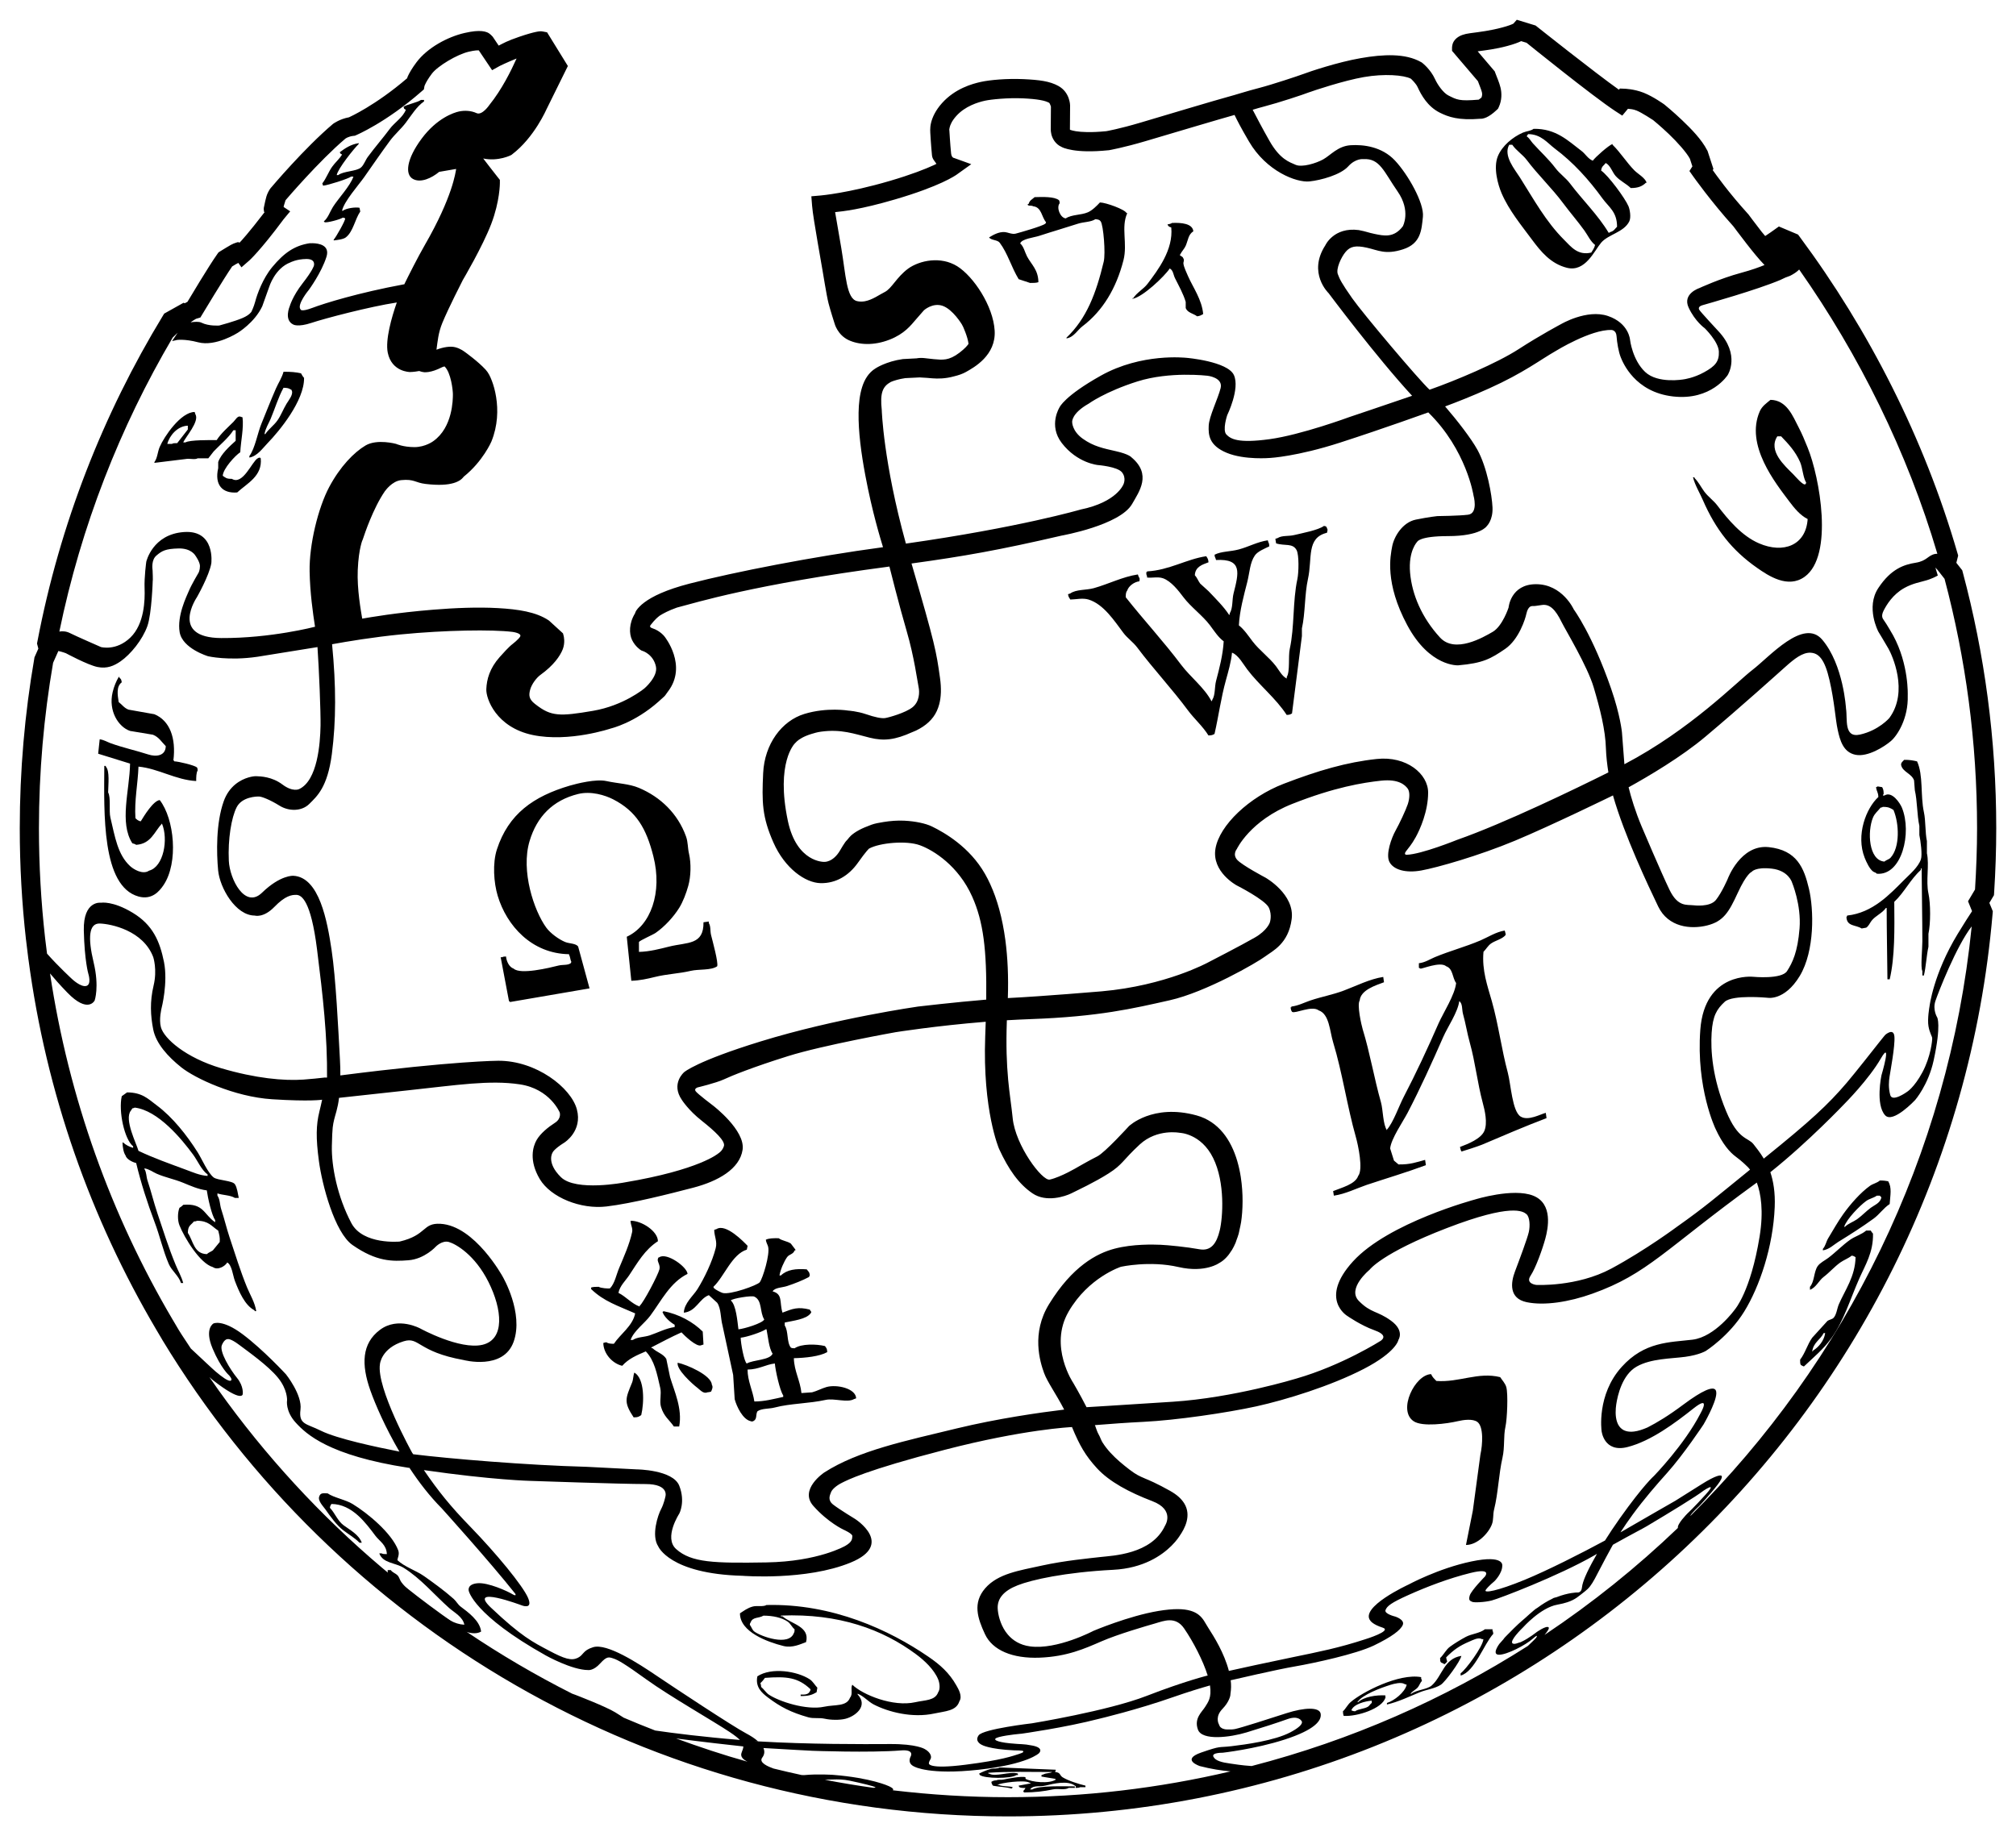
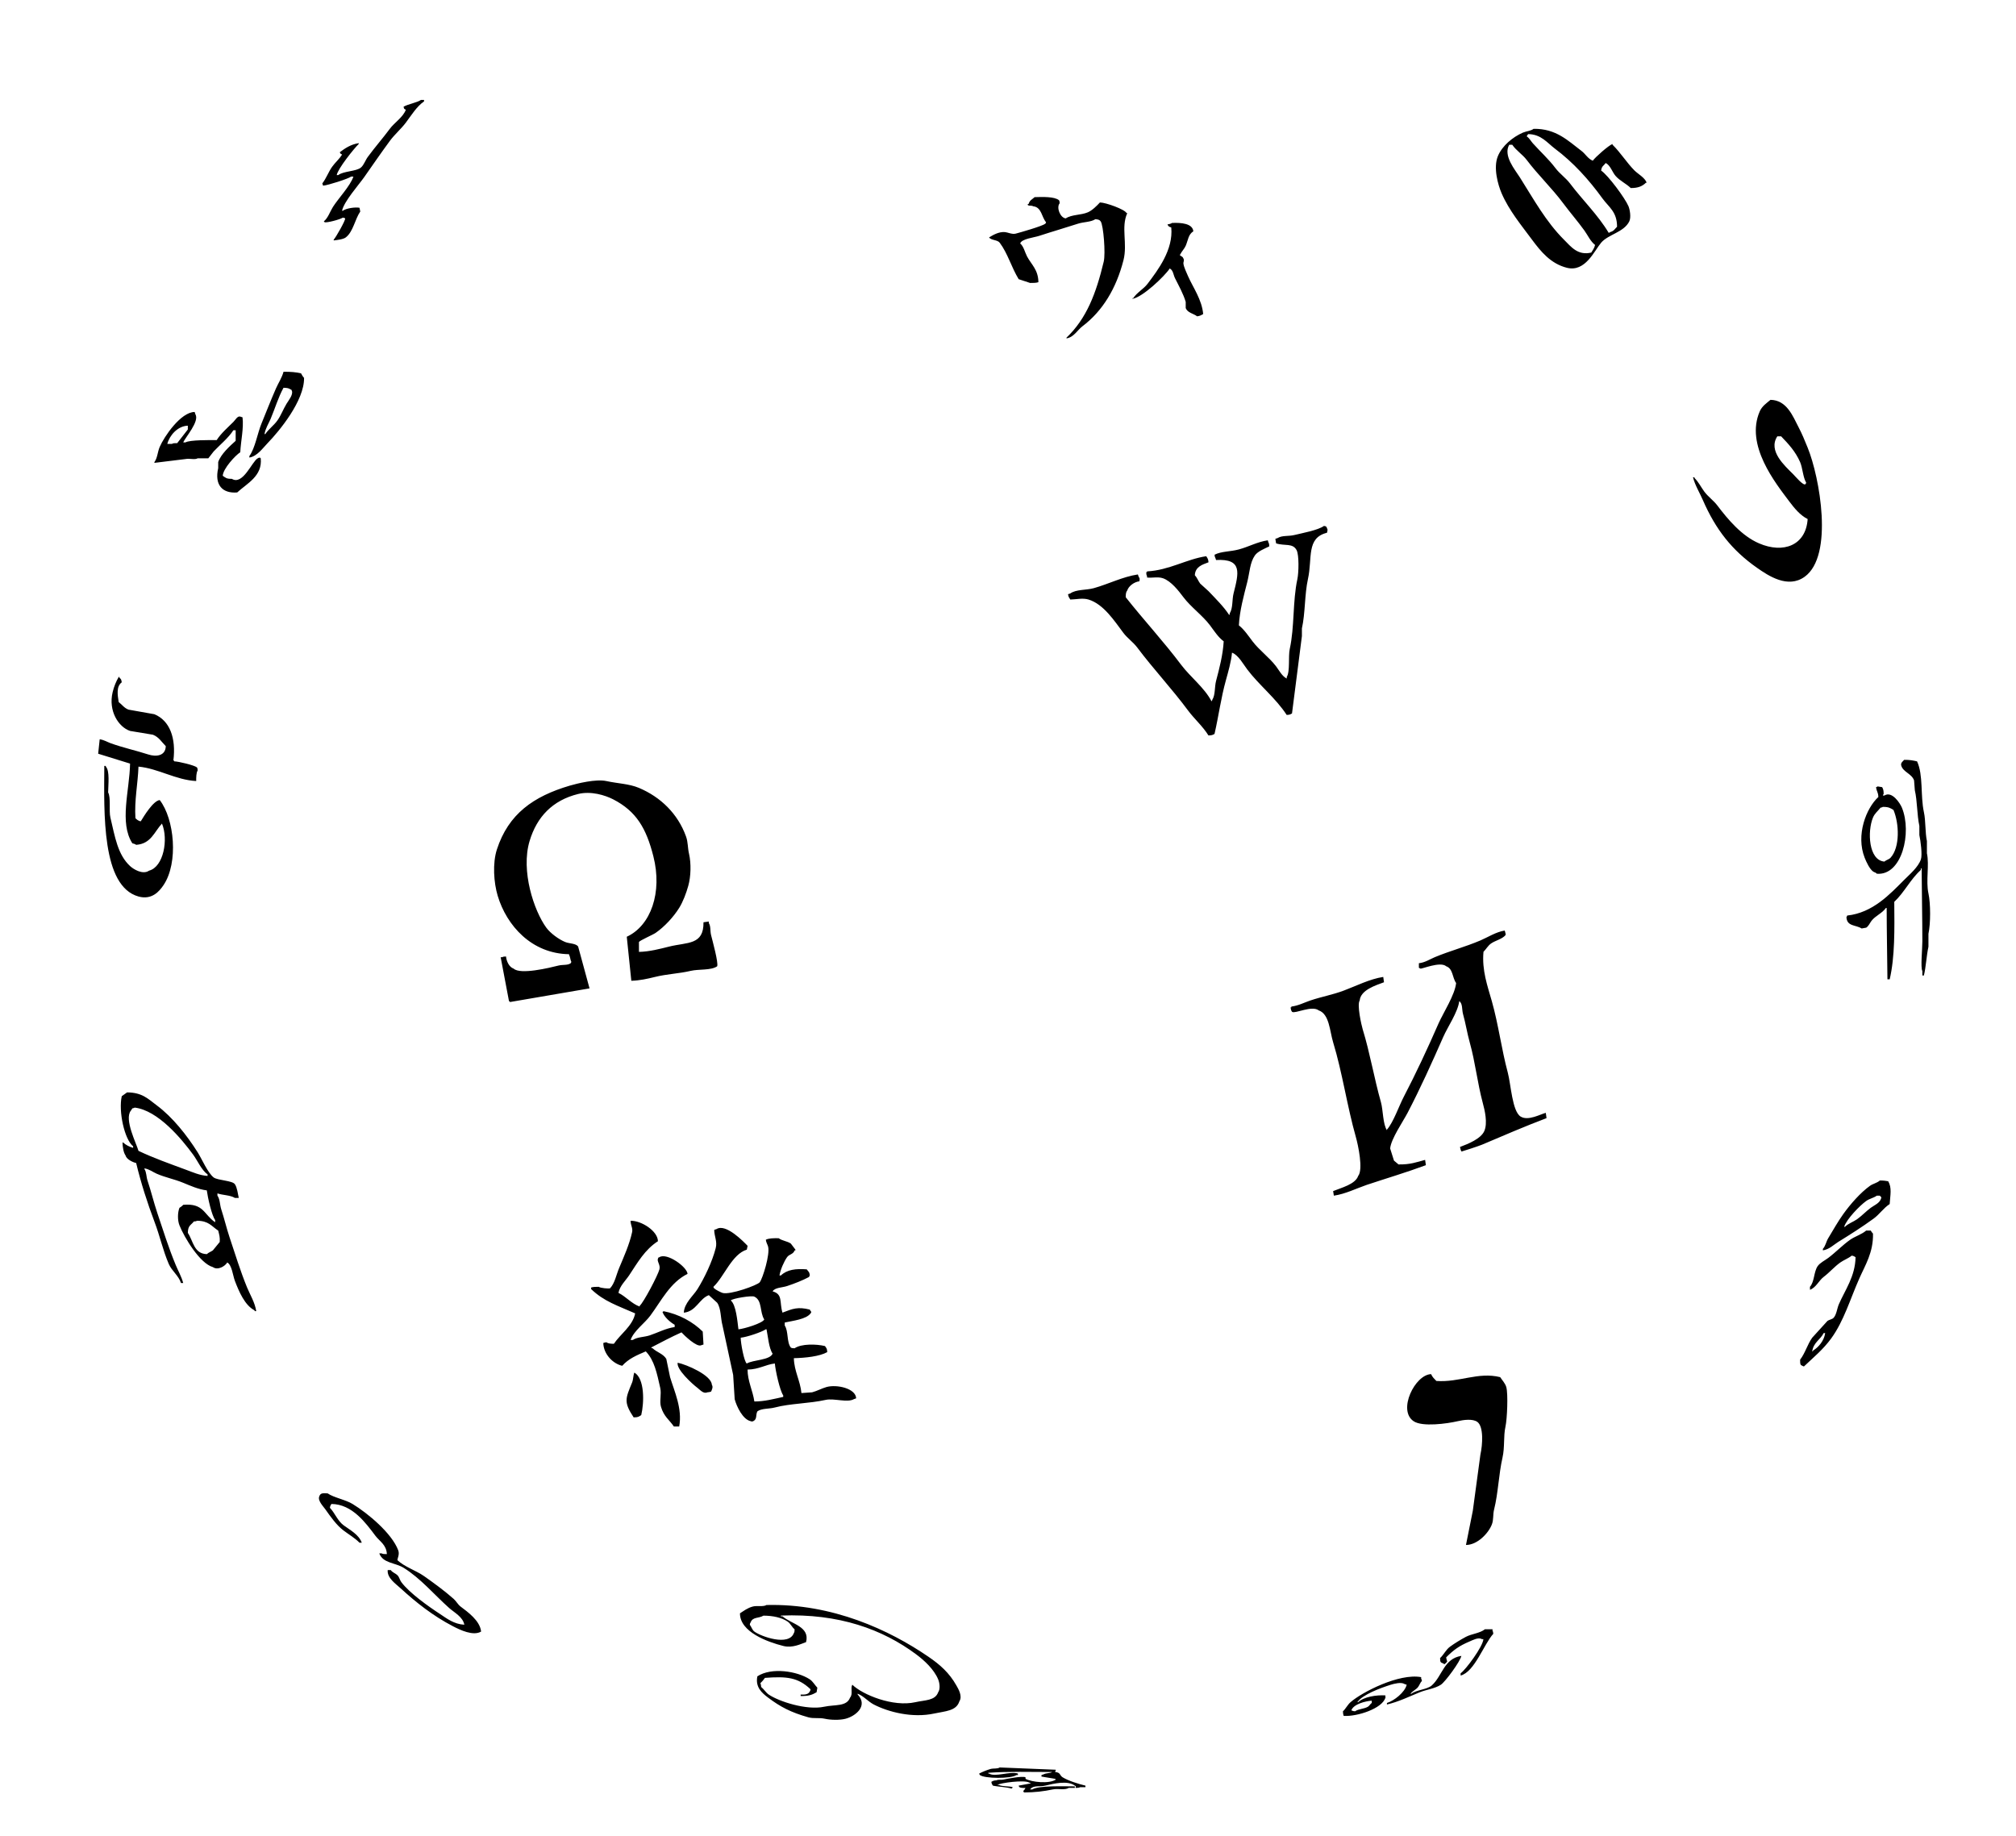
<svg xmlns="http://www.w3.org/2000/svg" version="1.1" x="0px" y="0px" width="510" height="464.549" viewBox="0 0 510 464.549" xml:space="preserve" id="svg3857">
  <defs id="defs4850" />
-   <path id="path3930" d="m 383.711,5 -0.839,0.958 c -0.028,0.017 -0.025,0.024 -0.14,0.08 -0.356,0.175 -1.173,0.506 -2.685,0.908 -3.064,0.82 -5.674,1.129 -8.156,1.457 -1.491,0.196 -2.543,0.553 -3.364,1.218 -0.412,0.334 -0.739,0.765 -0.938,1.198 -0.2,0.433 -0.26,1.138 -0.26,1.138 v 0.908 l 6.549,7.677 c 0.424,1.134 0.843,2.129 0.998,2.755 0.143,0.575 0.057,0.921 -0.1,1.388 -0.263,0.197 -0.616,0.493 -0.689,0.529 -4.997,0.422 -5.525,0.013 -7.697,-1.068 -1.262,-0.645 -2.693,-2.661 -3.354,-4.113 -1.132,-2.487 -3.164,-4.063 -3.164,-4.063 l -0.17,-0.14 -0.19,-0.11 c -3.978,-2.27 -9.578,-2.004 -15.273,-1.008 -5.767,0.993 -12.97,3.404 -14.674,4.063 h -0.01 c -0.914,0.356 -7.78,2.639 -10.931,3.454 -3.454,0.888 -6.068,1.775 -7.986,2.276 -2.416,0.637 -16.728,4.912 -22.191,6.539 -5.287,1.568 -8.489,2.131 -8.575,2.146 -3.881,0.388 -6.346,0.232 -7.717,0.01 -0.691,-0.112 -1.116,-0.245 -1.328,-0.319 -0.211,-0.074 -0.06,0 -0.06,0 l -0.08,-0.05 c -0.021,-0.114 -0.03,-0.22 -0.03,-0.22 l 0.01,-0.11 0.04,-5.76 v -0.08 c 0,0 -0.008,-3.31 -2.995,-4.931 -2.17,-1.188 -4.737,-1.518 -8.785,-1.707 h -0.01 c -4.176,-0.185 -8.392,0.18 -10.781,0.699 -2.174,0.478 -6.53,1.672 -9.853,5.391 -1.64,1.832 -2.425,3.607 -2.755,4.981 -0.33,1.375 -0.17,2.586 -0.17,2.586 l -0.03,-0.289 c 0,0 0.182,3.321 0.439,5.88 v 0.01 c 0.104,1.007 0.7,1.47 1.128,2.166 -0.325,0.162 -0.129,0.093 -0.579,0.299 -2.175,0.999 -5.755,2.428 -11.24,4.033 -10.537,3.093 -17.42,3.674 -17.42,3.674 l -2.406,0.21 0.19,2.396 c 0.136,1.755 0.782,5.568 1.408,9.254 0.626,3.686 1.218,7.028 1.218,7.028 0.006,0.036 0.268,1.644 0.589,3.494 0.324,1.87 0.663,3.815 0.948,4.911 0.447,1.738 1.464,4.914 1.517,5.081 0,0 0.716,2.88 3.544,4.213 2.611,1.226 6.377,1.455 10.372,-0.11 h 0.01 c 3.778,-1.487 5.349,-3.581 6.758,-5.221 1.41,-1.63 1.849,-2.117 1.927,-2.206 0.016,-0.015 2.185,-1.986 4.702,-1.138 2.623,0.899 4.899,4.714 4.921,4.752 l 0.15,0.309 0.09,0.15 c 0,0 1.217,2.6 1.418,4.422 -0.265,0.399 -0.858,1.138 -2.276,2.226 -2.725,2.077 -4.29,1.829 -6.449,1.647 -2.153,-0.19 -3.057,-0.492 -4.572,-0.18 l 0.359,-0.04 -3.604,0.19 -0.11,0.01 c -4.231,0.603 -6.804,2.304 -6.868,2.346 -1.751,1.064 -2.793,2.823 -3.394,4.732 -0.608,1.931 -0.859,4.116 -0.898,6.499 -0.079,4.765 0.676,10.34 1.687,15.743 1.768,9.45 3.867,16.187 4.492,18.268 -17.648,2.369 -37.637,6.285 -48.895,9.204 h -0.01 c -6.054,1.574 -9.433,3.255 -11.43,4.742 -0.999,0.743 -1.646,1.443 -2.066,2.056 -0.217,0.317 -0.226,0.458 -0.339,0.749 -1.532,2.497 -1.523,5.107 -0.739,6.738 0.797,1.656 2.156,2.516 2.156,2.516 l 0.26,0.159 0.28,0.09 c 0,0 2.698,0.844 3.344,3.963 v 0.01 c 0.527,2.532 -2.875,5.46 -2.875,5.46 l -0.06,0.04 -0.06,0.05 c 0,0 -5.159,4.296 -12.918,5.62 -4.195,0.719 -6.937,1.084 -8.954,0.878 -2.017,-0.205 -3.485,-0.84 -5.78,-2.655 -1.499,-1.193 -1.557,-2.159 -1.178,-3.574 0.38,-1.418 1.625,-3.041 2.605,-3.743 3.335,-2.398 4.973,-4.777 5.64,-6.479 v -0.01 l 0.01,-0.01 c 0.654,-1.715 0.23,-3.314 0.23,-3.314 l -0.18,-0.689 -3.484,-3.184 -0.16,-0.12 c -3.205,-2.13 -7.684,-2.796 -12.818,-3.085 -5.134,-0.288 -10.896,-0.043 -16.352,0.399 -9.534,0.774 -15.966,1.926 -17.979,2.266 -0.345,-2.08 -1.327,-7.453 -1.128,-12.279 0.118,-2.875 0.453,-4.847 0.739,-6.059 0.286,-1.213 0.449,-1.507 0.449,-1.507 l 0.06,-0.12 0.329,-0.958 0.01,-0.03 c 0,0 2.263,-6.933 5.281,-11.29 l -0.479,-0.299 0.499,0.289 c 0,0 1.732,-2.56 4.133,-2.795 3.306,-0.319 3.468,0.655 6.149,0.968 3.396,0.407 5.568,0.215 7.068,-0.22 0.751,-0.218 1.324,-0.507 1.767,-0.819 0.401,-0.282 0.744,-0.714 0.819,-0.809 4.832,-3.865 6.976,-8.844 6.988,-8.875 1.644,-4.045 1.708,-8.052 1.198,-11.25 -0.255,-1.599 -0.643,-2.993 -1.088,-4.143 -0.446,-1.15 -0.847,-2 -1.577,-2.805 v -0.01 h -0.01 c -1.917,-2.089 -5.142,-4.393 -5.281,-4.492 h -0.01 c -0.006,-0.005 -0.987,-0.811 -2.386,-1.168 -1.206,-0.308 -2.969,-0.043 -4.742,0.629 0.297,-2.137 0.452,-4.274 1.497,-6.808 1.551,-3.76 5.006,-10.496 5.081,-10.641 l 0.04,-0.09 0.01,-0.02 c 0.079,-0.134 5.053,-8.55 7.237,-14.285 2.188,-5.735 2.176,-10.292 2.176,-10.292 V 45.51 l -0.529,-0.659 c 0,0 -0.96,-1.229 -1.997,-2.556 -0.74,-0.947 -1.227,-1.597 -1.687,-2.196 3.901,0.807 7.068,-0.868 7.068,-0.868 l 0.1,-0.06 0.11,-0.09 c 5.669,-4.284 8.775,-11.54 8.775,-11.54 l -0.03,0.08 5.391,-10.921 -5.261,-8.525 -1.038,-0.2 c 0,0 -0.305,-0.056 -0.439,-0.06 -0.134,-0.004 -0.254,-4.8e-4 -0.389,0.01 -0.27,0.021 -0.576,0.073 -0.988,0.16 -0.824,0.174 -2.088,0.506 -4.203,1.228 -3.079,1.046 -4.067,1.66 -5.181,2.226 l -1.507,-2.246 -0.459,-0.469 -0.01,-0.01 c -0.012,-0.011 -0.269,-0.243 -0.429,-0.349 -0.164,-0.109 -0.336,-0.21 -0.529,-0.289 -0.386,-0.159 -0.824,-0.251 -1.328,-0.299 -1.007,-0.096 -2.315,-3.7e-4 -4.332,0.459 -4.423,1.005 -9.475,3.793 -12.189,7.407 -1.127,1.502 -1.805,2.684 -2.206,3.554 -0.123,0.266 -0.089,0.271 -0.17,0.499 -8.062,6.916 -14.596,9.83 -14.714,9.883 -2.341,0.429 -3.923,1.587 -3.923,1.587 l -0.04,0.03 -0.04,0.02 C 77.051,37.417 68.699,47.327 68.699,47.327 l 0.469,-0.419 c 0,0 -0.434,0.344 -0.649,0.609 -0.215,0.265 -0.427,0.598 -0.649,1.028 -0.457,0.887 -0.564,1.488 -0.769,2.316 -0.102,0.414 -0.194,0.825 -0.26,1.218 -0.064,0.385 -0.216,0.537 -0.05,1.467 0.024,0.137 0.088,0.037 0.12,0.16 -3.974,5.187 -6.021,7.416 -6.319,7.687 -0.034,0.004 -0.299,-0.13 -0.299,-0.13 l -0.19,0.02 -0.19,0.05 c -1.165,0.338 -1.896,0.851 -2.725,1.338 -0.83,0.487 -1.517,0.928 -1.517,0.928 l -0.399,0.26 -0.28,0.389 c -2.254,3.183 -7.028,11.206 -7.567,12.109 -0.254,0.127 -0.486,0.244 -0.679,0.369 l -0.319,-0.12 -4.891,2.735 -0.329,0.539 C 26.051,104.803 15.145,132.601 9.472,162.256 l -0.11,0.549 0.339,1.298 -0.988,2.226 -0.04,0.289 C 6.256,180.575 5,194.922 5,209.554 c 0,9.54 0.533,18.944 1.577,28.221 l 0.01,0.02 0.599,4.911 0.01,0.01 c 4.477,33.822 15.727,65.523 32.334,93.677 l 1.497,2.526 v 0.02 c 43.81,72.297 123.258,120.61 213.958,120.61 130.774,0 238.153,-100.462 249.097,-228.423 l 0.05,-0.579 -0.868,-2.116 1.158,-1.947 0.04,-0.579 c 0.348,-5.405 0.539,-10.869 0.539,-16.372 0,-22.393 -2.944,-44.123 -8.475,-64.777 l -0.13,-0.479 -1.487,-1.887 0.459,-1.837 -0.18,-0.619 C 486.8,110.968 472.785,83.463 455.256,59.875 l -0.389,-0.529 -4.852,-2.046 -2.056,1.467 -1.408,0.948 c -0.355,-0.444 -0.561,-0.644 -0.898,-1.078 -1.749,-2.25 -3.224,-4.243 -3.224,-4.243 l -0.07,-0.1 -0.08,-0.09 c -5.039,-5.544 -8.251,-10.115 -9.004,-11.171 l 0.18,-0.289 -1.487,-4.562 -0.1,-0.17 c -1.423,-2.759 -4.027,-5.404 -6.339,-7.607 -2.312,-2.202 -4.342,-3.843 -4.342,-3.843 l -0.07,-0.06 -0.07,-0.06 c 0,0 -2.767,-2.005 -5.261,-2.985 -2.412,-0.948 -4.792,-1.008 -4.792,-1.008 l -1.198,-0.05 -0.25,0.299 C 403.381,18.317 388.832,6.747 388.832,6.747 l -0.359,-0.289 z m 1.108,5.411 1.358,0.409 c 0.557,0.45 16.674,13.48 22.401,17.25 l 1.817,1.178 1.438,-1.727 c 0.642,0.075 1.243,0.079 2.186,0.449 1.292,0.508 4.104,2.367 4.193,2.426 0.077,0.063 1.858,1.509 3.973,3.524 2.138,2.037 4.49,4.68 5.321,6.249 l 0.629,1.927 -0.749,1.178 0.928,1.318 c 0,0 4.491,6.361 10.202,12.688 0,0 1.512,2.046 3.304,4.352 1.556,2.003 3.173,3.995 4.562,5.421 -1.358,0.557 -3.282,1.262 -5.9,1.967 -5.404,1.457 -10.622,3.883 -10.622,3.883 0,0 -4.312,1.406 -2.675,4.921 1.641,3.525 4.073,5.221 4.073,5.221 0,0 3.448,3.35 3.574,5.89 0.112,2.554 -0.965,3.721 -3.704,5.231 -2.724,1.52 -5.221,1.817 -5.221,1.817 0,0 -6.504,1.168 -9.723,-1.877 -3.219,-3.04 -3.813,-8.076 -3.813,-8.076 0,0 -0.249,-4.259 -5.59,-6.079 -5.341,-1.821 -11.899,2.066 -11.899,2.066 0,0 -5.161,2.73 -10.691,6.309 -5.535,3.583 -15.976,7.971 -22.531,10.272 l -1.238,0.958 1.228,-0.948 c -2.714,-2.505 -16.828,-19.226 -19.576,-23.14 -2.748,-3.923 -3.158,-4.818 -3.644,-6.129 -0.486,-1.311 0.827,-4.261 2.007,-5.64 1.16,-1.374 2.53,-1.65 5.351,-1.028 2.821,0.617 4.672,1.856 9.144,0.409 4.477,-1.437 4.691,-4.808 5.031,-8.246 0.35,-3.438 -3.786,-10.725 -7.088,-14.235 -3.302,-3.506 -7.972,-4.062 -11.21,-3.853 -3.229,0.209 -5.073,2.55 -6.938,3.584 -1.855,1.029 -5.37,2.062 -6.948,1.378 -1.578,-0.694 -3.988,-1.381 -6.668,-6.129 -1.848,-3.257 -3.248,-5.95 -4.213,-7.806 1.021,-0.3 1.739,-0.528 2.945,-0.839 3.569,-0.923 9.801,-2.98 11.48,-3.634 v 0.01 c 0.907,-0.351 8.658,-2.94 13.736,-3.813 h 0.01 c 5.059,-0.885 10.076,-0.522 11.869,0.429 0.247,0.242 1.284,1.23 1.687,2.116 0.92,2.021 2.523,4.903 5.58,6.449 h 0.01 l 0.01,0.01 c 2.198,1.094 4.73,2.004 10.282,1.547 0.182,-7.7e-4 0.312,0.005 0.499,-0.03 0.314,-0.058 0.654,-0.154 1.018,-0.319 0.729,-0.332 1.561,-0.894 2.586,-1.857 l 0.349,-0.329 0.2,-0.419 c 0.796,-1.722 0.78,-3.544 0.429,-4.961 -0.352,-1.418 -0.903,-2.531 -1.298,-3.644 l -0.15,-0.419 -4.322,-5.081 c 2.194,-0.29 4.545,-0.563 7.477,-1.348 1.708,-0.455 2.779,-0.866 3.524,-1.228 z m -263.701,2.326 3.374,5.021 1.957,-1.088 c 0,0 1.79,-0.884 4.233,-1.867 -1.393,3.076 -3.668,7.766 -6.908,11.789 0,0 -1.816,2.687 -3.224,2.026 -1.403,-0.651 -3.048,-0.706 -4.412,-0.419 -1.364,0.291 -5.618,1.702 -9.464,6.868 -3.836,5.166 -4.28,9.047 -2.216,10.202 1.98,1.109 4.803,-0.255 6.638,-1.787 l 4.283,-0.739 c -0.012,0.072 -0.007,0.199 -0.02,0.25 -0.126,0.456 -0.754,6.63 -7.896,19.007 -1.792,3.108 -4.103,7.714 -5.191,9.933 l 0.01,0.06 c -0.002,-0.003 -0.05,-0.07 -0.05,-0.07 -11.595,2.146 -20.232,4.838 -23.18,5.96 -2.957,1.117 -3.015,0.399 -3.015,0.399 -1.025,-1.204 2.116,-4.971 2.116,-4.971 0,0 3.18,-4.339 4.432,-8.326 0.943,-2.986 -1.971,-3.422 -3.484,-3.454 -0.504,-0.011 -0.849,0.02 -0.849,0.02 -3.681,0.588 -6.329,2.339 -9.374,6.01 -2.36,2.845 -3.793,6.741 -4.332,8.805 -0.345,1.296 -0.938,2.496 -0.938,2.496 0,0 -0.443,0.805 -2.186,1.567 -2.02,0.884 -5.96,1.927 -5.96,1.927 0,0 -2.624,0.218 -4.522,-0.729 -0.613,-0.301 -1.737,-0.225 -2.715,-0.08 l 0.2,-0.15 c 0,0 0.244,-0.168 0.549,-0.369 0.291,-0.192 0.673,-0.39 0.609,-0.369 l 1.108,-0.329 0.489,-0.809 c 0,0 5.437,-9.046 7.547,-12.109 0.236,-0.149 0.423,-0.268 0.918,-0.559 0.29,-0.17 0.35,-0.189 0.649,-0.339 l 0.789,1.118 2.026,-1.767 c 0,0 2.726,-2.439 8.555,-10.282 l 0.02,-0.04 1.727,-2.076 -1.667,-1.108 c 0.026,-0.116 0.039,-0.207 0.07,-0.329 0.159,-0.642 0.511,-1.533 0.369,-1.258 0.065,-0.126 0.061,-0.116 0.07,-0.13 l 0.15,-0.18 c 0,0 8.32,-9.754 14.954,-15.373 0.013,-0.011 0.703,-0.562 2.066,-0.719 l 0.339,-0.03 0.319,-0.14 c 0,0 7.54,-3.165 16.501,-11.021 l 0.649,-0.559 0.15,-0.839 c 0,0 -0.051,0.063 0.19,-0.459 0.241,-0.522 0.731,-1.415 1.677,-2.675 1.443,-1.922 6.379,-4.895 9.394,-5.58 1.497,-0.341 2.133,-0.341 2.476,-0.329 z m 137.581,12.139 c 3.838,0.18 5.674,0.568 6.678,1.118 h 0.01 c 0.194,0.105 0.459,0.935 0.469,0.968 l -0.04,5.411 0.01,-0.2 c 0,0 -0.09,0.847 0.15,1.837 0.237,0.982 0.988,2.461 2.566,3.155 0.165,0.085 0.322,0.174 0.679,0.299 0.505,0.177 1.208,0.365 2.156,0.519 1.897,0.308 4.769,0.465 9.044,0.03 h 0.09 l 0.09,-0.02 c 0,0 3.646,-0.641 9.224,-2.296 5.462,-1.626 20.331,-6.038 22.042,-6.489 0.122,-0.032 0.315,-0.096 0.439,-0.13 0.632,1.304 1.491,3.034 3.644,6.708 4.394,7.546 12.026,10.457 15.323,10.112 2.884,-0.301 7.84,-1.657 9.773,-3.783 1.918,-2.132 3.853,-1.857 3.853,-1.857 4.19,-0.267 5.217,3.233 8.665,8.186 3.438,4.953 1.318,8.805 1.318,8.805 -2.282,3.025 -4.837,2.407 -7.178,1.927 -1.758,-0.369 -1.939,-0.575 -3.973,-0.968 -6.332,-0.83 -8.455,3.853 -8.455,3.853 -4.54,7.016 0.819,12.099 0.819,12.099 0,-3e-5 11.997,16.068 21.133,25.975 -6.908,2.374 -15.872,5.381 -15.872,5.381 0,0 -12.193,4.503 -20.215,5.6 -8.012,1.088 -9.783,-0.07 -10.871,-1.158 -1.102,-1.088 0.18,-4.911 0.18,-4.911 0,0 3.28,-6.685 1.697,-10.152 -1.578,-3.467 -11.909,-4.372 -12.079,-4.372 -0.194,0 -11.255,-1.28 -21.612,4.532 -9.196,5.157 -10.402,7.966 -10.402,7.966 0,0 -2.928,4.553 0.549,9.064 3.918,5.103 9.124,5.57 9.124,5.57 0,0 4.954,0.385 6.109,1.847 1.16,1.452 0.369,3.035 0.369,3.035 0,0 -1.634,4.49 -10.811,6.369 0,0 -15.441,4.533 -44.223,8.625 -5.739,-20.738 -6.109,-33.801 -6.109,-33.801 -0.464,-4.306 0.192,-5.94 2.306,-7.108 0.81,-0.333 2.021,-0.721 3.654,-0.958 l 3.494,-0.17 0.06,-0.01 c 0.593,0.037 1.207,0.063 1.867,0.11 0.543,0.033 0.411,0.031 1.418,0.12 h 0.01 c 1.355,0.114 3.309,0.109 5.47,-0.499 1.134,-0.271 2.154,-0.622 2.985,-1.088 2.054,-1.146 7.686,-4.223 7.297,-10.502 -0.379,-6.273 -5.38,-13.713 -9.474,-16.272 -0.518,-0.324 -1.056,-0.584 -1.607,-0.799 -0.539,-0.211 -1.09,-0.374 -1.647,-0.489 -0.007,-10e-4 -0.013,0.001 -0.02,0 -2.247,-0.459 -4.578,-0.169 -6.539,0.549 -0.989,0.363 -1.887,0.822 -2.625,1.368 -2.942,2.185 -4.108,5.001 -5.9,5.9 -1.339,0.664 -3.099,1.981 -5.031,2.336 -0.646,0.115 -1.314,0.121 -1.987,-0.04 -2.69,-0.641 -2.822,-6.659 -3.973,-13.447 -0.707,-4.172 -1.227,-7.177 -1.557,-9.064 1.968,-0.203 6.379,-0.64 15.184,-3.224 5.682,-1.663 9.488,-3.171 11.909,-4.283 2.421,-1.112 3.594,-1.937 3.594,-1.937 l 3.753,-2.685 -4.342,-1.567 c 0,0 -0.641,-0.031 -0.759,-1.178 -0.238,-2.365 -0.429,-5.67 -0.429,-5.67 l -0.01,-0.14 -0.02,-0.15 c 0,0 -0.048,0.006 0.1,-0.609 0.148,-0.615 0.53,-1.605 1.667,-2.875 2.228,-2.493 5.467,-3.476 7.267,-3.873 1.593,-0.346 5.824,-0.763 9.523,-0.599 z M 55.981,161.428 c -13.168,-0.068 -6.169,-10.332 -6.169,-10.332 0,0 3.1,-5.428 3.644,-8.565 0,0 1.085,-8.48 -6.898,-7.926 -7.987,0.544 -9.553,7.507 -9.553,7.507 0,0 -0.541,3.889 -0.429,6.758 0.102,2.884 -0.011,8.976 -3.604,12.438 -3.579,3.462 -7.427,2.396 -7.427,2.396 0,0 -6.465,-2.824 -7.747,-3.484 -1.004,-0.52 -1.908,-0.573 -2.785,-0.439 5.493,-26.632 15.297,-51.679 28.67,-74.381 l 1.268,-1.218 -1.418,2.106 c 0.651,-0.112 1.188,-0.27 1.188,-0.27 0,0 1.963,-0.324 5.401,0.579 4.453,1.185 10.033,-2.406 10.033,-2.406 0,0 4.237,-2.542 6.189,-6.708 l 1.747,-4.882 c 0,0 1.418,-4.719 5.371,-6.219 0,0 1.537,-0.829 4.033,-0.859 2.491,-0.024 1.907,1.717 1.907,1.717 0,0 -0.272,1.135 -2.845,4.432 -2.569,3.287 -3.264,5.81 -3.264,5.81 0,0 -1.543,3.501 0.938,4.642 0,0 1.168,0.687 4.562,-0.439 3.399,-1.131 14.662,-4.097 21.543,-5.151 l 0.05,-0.01 -0.01,0.02 c -1.292,3.68 -2.937,9.439 -2.286,12.668 0.991,4.909 5.62,4.911 5.62,4.911 0,0 0.948,0.004 2.346,-0.26 l 0.489,0.16 c 0,0 0.469,0.129 0.789,0.15 0.319,0.021 0.687,-0.002 1.118,-0.07 0.861,-0.135 1.949,-0.469 3.384,-1.198 0.256,-0.13 0.412,-0.133 0.619,-0.2 1.656,1.562 2.116,6.093 2.116,7.038 0,1.282 -0.033,8.383 -4.951,11.859 0,0 -1.995,1.517 -4.792,1.517 -2.811,0 -4.632,-0.819 -4.632,-0.819 0,0 -4.774,-1.324 -7.717,0.399 -2.933,1.738 -6.441,5.337 -9.214,10.542 -2.763,5.205 -5.068,14.492 -4.941,21.343 0.097,5.395 0.829,10.499 1.368,13.981 0,0 -11.157,2.933 -23.709,2.86 z M 455.147,68.19 c 15.154,21.571 27.346,46.135 34.959,71.915 -0.192,0.015 -0.366,10e-6 -0.569,0.04 -1.86,0.379 -2.037,1.76 -4.911,2.226 -2.879,0.466 -6.205,1.48 -9.454,6.399 -3.253,4.909 0,11.031 0,11.031 0,0 1.745,2.871 2.586,4.352 0.835,1.486 5.186,10.756 0.19,17.52 0,0 -2.678,3.119 -7.407,4.173 -4.181,0.923 -3.117,-3.961 -3.544,-6.579 0,0 -0.625,-11.073 -6.01,-17.42 -4.734,-5.564 -13.337,4.315 -17.619,7.607 -3.99,3.053 -15.664,15.096 -32.434,23.898 l -0.619,-8.066 c 0,0 -0.405,-4.326 -2.745,-11.071 -4.754,-13.722 -9.434,-20.015 -9.434,-20.015 0,0 -2.872,-6.399 -9.553,-6.399 -6.463,0 -6.948,5.91 -6.948,5.91 0,0 -1.527,4.688 -4.003,6.139 -2.413,1.403 -9.559,5.57 -13.347,1.438 -4.574,-4.982 -7.076,-10.807 -7.567,-16.372 -0.481,-5.574 1.797,-7.836 1.797,-7.836 0,0 0.475,-1.447 7.836,-1.447 8.25,0 9.773,-2.536 9.773,-2.536 0,0 1.574,-1.448 1.447,-4.682 -0.141,-3.229 -1.39,-10.171 -3.793,-14.575 -1.583,-2.889 -5.141,-7.475 -8.176,-10.991 l -4.692,-0.849 v -0.01 l 0.499,1.307 4.193,-0.479 c 2.87,-1.068 6.828,-2.614 11.091,-4.542 8.745,-3.933 12.91,-7.221 16.911,-9.503 0,0 8.815,-5.436 14.016,-5.291 0,0 1.216,-0.04 1.328,1.557 0.112,1.597 0.5,3.951 1.048,5.321 0.544,1.364 3.575,8.845 13.257,9.943 9.682,1.107 13.816,-5.421 13.816,-5.421 0,0 3.309,-5.096 -2.406,-11.151 0,0 -4.656,-4.997 -4.802,-5.381 0,0 -0.507,-0.749 0.809,-1.128 1.243,-0.36 13.806,-3.894 19.696,-6.389 l 1.264,-0.597 c 0,0 0.903,-0.337 1.232,-0.461 0.827,-0.414 1.723,-0.987 2.286,-1.587 z M 299.697,94.814 c 3.403,-0.036 5.78,0.25 5.78,0.25 0,0 3.979,0.435 3.314,3.125 -0.68,2.695 -2.927,7.197 -3.015,9.513 -0.102,2.302 0.046,4.979 4.552,6.858 4.516,1.874 11.001,1.298 11.001,1.298 0,0 6.721,-0.339 17.719,-3.893 10.988,-3.549 22.301,-7.637 22.301,-7.637 5.218,-2.97 -0.625,-1.776 -0.758,-2.156 l 0.759,2.156 0.01,0.05 c 9.643,9.454 11.4,20.964 11.4,20.964 0,0 1.298,4.537 -1.378,4.882 -2.331,0.296 -7.776,0.349 -7.776,0.349 0,0 -2.066,0.204 -5.431,0.888 -3.36,0.685 -5.499,4.262 -5.98,6.738 -0.471,2.476 -1.922,9.278 3.793,19.945 5.7,10.663 12.918,10.182 12.918,10.182 6.264,-0.549 8.193,-1.656 11.839,-4.133 3.54,-2.413 5.157,-7.765 5.361,-8.795 0.214,-1.034 0.692,-2.066 1.507,-2.066 0.835,0 0.553,0.002 2.476,-0.27 1.933,-0.272 3.383,1.094 4.961,4.332 1.029,2.073 6.528,11.141 8.116,16.511 1.583,5.356 2.968,10.716 3.095,15.533 0.063,1.894 0.318,4.062 0.619,5.984 v 0 c -8.05,4.016 -26.318,12.879 -38.223,17.045 0,0 -9.113,3.696 -12.818,3.793 0,0 -0.82,0.03 -0.17,-0.868 0.646,-0.898 1.349,-1.559 2.466,-3.574 1.122,-2.03 3.145,-6.59 3.145,-11.3 0,-4.705 -5.438,-9.316 -13.017,-8.495 -7.575,0.811 -14.814,2.919 -23.539,6.279 -8.716,3.36 -16.235,10.487 -17.24,16.391 -1.015,5.904 5.371,9.314 5.371,9.314 0,0 7.208,3.649 8.126,5.62 0.913,1.971 0.24,3.803 0.24,3.803 0,0 -0.633,1.967 -3.803,3.783 -3.156,1.831 -11.76,6.259 -11.76,6.259 0,0 -10.708,5.905 -26.993,7.337 0,0 -14.848,1.26 -23.389,1.687 -0.104,0.009 -0.211,0.015 -0.319,0.02 0.186,-5.458 -0.053,-10.32 -0.619,-14.605 v -0.01 c -0.378,-2.855 -0.906,-5.453 -1.547,-7.806 v -0.01 c -0.32,-1.175 -0.672,-2.282 -1.048,-3.334 v -0.01 c -0.376,-1.052 -0.784,-2.043 -1.208,-2.975 v -0.01 c -0.426,-0.934 -0.87,-1.81 -1.338,-2.625 -3.909,-6.866 -10.29,-10.495 -13.437,-12.029 -0.785,-0.385 -1.833,-0.715 -3.035,-0.968 -1.201,-0.254 -2.557,-0.429 -3.973,-0.499 -1.741,-0.086 -3.524,0.059 -5.251,0.339 -1.083,0.176 -2.167,0.358 -3.125,0.709 l -0.01,0.01 c -1.234,0.453 -2.233,0.877 -3.055,1.318 l -0.01,0.01 c -0.818,0.44 -1.464,0.887 -2.016,1.378 -0.335,0.297 -0.589,0.655 -0.868,0.988 -0.185,0.221 -0.407,0.407 -0.579,0.649 -0.004,0.006 -0.006,0.014 -0.01,0.02 -0.428,0.604 -0.835,1.277 -1.288,2.056 -0.004,0.007 -0.006,0.013 -0.01,0.02 -0.909,1.562 -1.924,2.295 -2.705,2.635 -0.785,0.342 -1.338,0.289 -1.338,0.289 0,0 -6.926,0.214 -9.174,-10.352 -1.563,-7.402 -1.127,-12.305 -0.299,-15.353 0.206,-0.757 0.43,-1.398 0.659,-1.937 l 0.01,-0.01 c 0.229,-0.536 0.456,-0.969 0.659,-1.308 l 0.01,-0.01 c 0.403,-0.673 0.692,-0.961 0.699,-0.968 l 0.01,-0.01 c 0,0 0.2,-0.232 0.529,-0.539 0.566,-0.527 1.736,-1.282 3.684,-1.877 0.726,-0.222 1.457,-0.447 2.426,-0.579 5.113,-0.699 8.4,0.556 12.319,1.527 3.622,0.908 6.463,0.537 10.741,-1.398 0.344,-0.156 0.634,-0.242 0.998,-0.419 1.224,-0.596 2.274,-1.285 3.145,-2.096 0.435,-0.404 0.833,-0.841 1.178,-1.308 l 0.01,-0.01 c 0.689,-0.935 1.183,-2.003 1.507,-3.224 0.489,-1.842 0.568,-4.03 0.2,-6.658 -0.952,-6.783 -1.211,-8.377 -7.207,-28.96 13.131,-1.809 22.08,-3.37 37.974,-7.058 0,0 14.761,-2.617 17.839,-8.016 1.787,-3.156 5.025,-7.474 -0.21,-11.819 0,0 -0.619,-0.774 -3.853,-1.507 -3.234,-0.733 -5.711,-1.227 -8.435,-3.174 -2.729,-1.957 -2.675,-4.223 -2.675,-4.223 0,0 -0.231,-2.161 4.193,-4.652 0,0 4.133,-3.023 12.339,-5.62 4.108,-1.294 8.536,-1.651 11.939,-1.687 z M 81.088,183.659 c -0.087,4.423 -0.744,13.787 -5.411,15.982 0,0 -1.581,0.828 -4.223,-1.158 -2.641,-1.986 -5.493,-2.065 -6.648,-2.106 -0.352,-0.013 -1.073,0.06 -1.957,0.319 -2.014,0.591 -4.881,2.163 -6.259,6.04 -1.977,5.561 -1.82,13.056 -1.408,17.47 0.418,4.419 4.428,11.43 9.264,11.43 0,0 2.179,0.679 4.951,-2.176 2.758,-2.845 4.377,-3.094 5.61,-3.055 1.238,0.043 3.633,1.313 5.201,13.826 1.491,11.867 2.637,21.924 2.526,32.723 1.166,1.419 1.995,3.125 3.03,4.802 3.943,-0.437 10.282,-1.13 17.584,-1.917 12.275,-1.316 20.523,-2.643 28.151,-1.497 7.638,1.141 10.092,7.108 10.092,7.108 0,0 0.525,1.519 -1.228,2.635 -1.695,1.088 -3.636,2.662 -4.602,4.322 -0.966,1.68 -1.994,5.187 0.779,9.883 2.777,4.676 10.394,7.725 16.881,6.948 6.482,-0.762 16.198,-3.256 21.952,-4.752 6.249,-1.636 11.77,-4.714 12.488,-9.613 0.714,-4.899 -7.447,-11.141 -7.447,-11.141 0,0 -3.946,-2.969 -4.422,-3.644 -0.486,-0.675 0.479,-0.968 0.479,-0.968 0,0 4.607,-1.108 6.589,-2.007 1.962,-0.923 7.391,-3.132 16.282,-5.91 8.891,-2.787 27.233,-6.059 27.233,-6.059 0,0 10.121,-1.616 22.75,-2.635 l 2.816,-0.673 -2.776,0.663 c -0.034,1.194 -0.081,2.411 -0.13,3.684 -0.694,18.82 3.504,28.48 3.504,28.48 2.384,5.181 4.96,8.881 8.465,11.26 3.491,2.374 8.264,0.757 9.803,0 1.534,-0.777 5.797,-2.73 9.434,-5.041 3.637,-2.311 3.507,-3.288 7.906,-7.347 4.404,-4.045 10.082,-2.935 10.082,-2.935 0,0 5.387,0.139 8.465,6.369 3.083,6.23 2.454,15.109 1.667,18.328 -0.767,3.219 -2.165,5.325 -5.171,4.762 -3.01,-0.558 -7.977,-1.06 -9.793,-1.128 -1.821,-0.068 -6.944,-0.24 -11.61,0.978 -4.554,1.19 -10.716,4.479 -16.581,14.006 -4.559,7.376 -2.317,14.625 -1.268,17.49 0.821,2.243 3.08,5.358 5.061,9.204 l 3.674,1.228 -0.395,-1.43 -3.278,0.222 c -6.23,0.753 -16.767,2.251 -27.163,4.762 -12.731,3.098 -24.879,5.581 -33.522,11.151 0,0 -6.469,4.295 -2.745,8.475 3.715,4.185 7.597,5.98 7.597,5.98 0,0 2.295,1.006 2.256,1.627 -0.043,0.806 -0.078,1.5 -1.787,2.486 0,0 -6.767,3.964 -19.945,4.183 -13.178,0.214 -18.985,0.092 -22.85,-3.384 -3.195,-2.87 0.799,-8.954 0.799,-8.954 0,0 1.602,-2.974 0,-7.058 -1.602,-4.069 -10.771,-4.143 -10.771,-4.143 l -12.698,-0.649 c -15.028,-0.393 -34.872,-2.067 -43.704,-3.164 0,0 -0.058,-0.015 -0.16,-0.03 v -0.01 c -0.087,-0.121 -0.167,-0.253 -0.25,-0.369 0,0 -9.097,-16.4 -8.136,-22.421 0,0 0.324,-4.032 6.02,-5.77 3.967,-1.219 3.451,2.639 15.114,4.742 0,0 10.051,2.701 12.678,-4.602 2.617,-7.308 -2.755,-16.471 -2.755,-16.471 0,0 -7.037,-12.896 -15.753,-13.387 -4.613,-0.257 -3.354,2.841 -10.312,4.492 0,0 -9.286,0.893 -12.229,-4.672 -3.564,-6.739 -5.053,-14.413 -4.931,-19.536 0.107,-4.856 0.263,-5.241 0.579,-6.658 0.218,-1 0.932,-2.839 1.233,-5.49 0,0 3.678,-5.152 -3.599,-5.141 -1.573,0.189 -3.454,0.369 -5.401,0.519 -4.914,0.345 -12.032,-0.278 -20.884,-2.895 -8.857,-2.632 -14.382,-7.453 -15.174,-10.352 -0.554,-2.005 0.17,-4.842 0.17,-4.842 0,0 1.653,-6.391 0.609,-11.66 -1.068,-5.259 -2.823,-9.385 -7.916,-12.458 -5.089,-3.069 -7.976,-2.536 -7.976,-2.536 0,0 -4.562,-0.703 -4.392,7.018 0.18,7.725 1.148,10.961 1.148,10.961 0,0 0.874,2.72 -0.529,3.075 -1.398,0.35 -3.594,-1.747 -3.594,-1.747 0,0 -3.481,-3.199 -6.329,-6.429 l -0.499,-4.033 v -0.02 C 10.376,228.125 9.851,218.906 9.851,209.554 c 0,-14.278 1.239,-28.265 3.584,-41.877 l 1.328,-2.975 c 0.992,0.215 1.897,0.559 1.897,0.559 0,0 5.514,2.974 7.976,3.484 2.462,0.51 4.247,-0.315 5.85,-1.418 2.559,-1.772 5.55,-5.448 6.798,-8.934 1.112,-3.137 1.358,-11.62 1.358,-11.62 l 0.02,0.07 c 0,0 -0.006,-2.045 -0.06,-2.516 -0.058,-0.476 -0.356,-2.687 0.998,-3.803 1.35,-1.136 2.224,-1.684 5.55,-1.767 l -1.8e-5,10e-6 c 3.302,-0.083 4.302,1.847 4.303,1.847 0,0 1.128,1.571 1.128,2.595 0,1.02 -0.33,1.657 -0.329,1.657 0,0 -1.799,3.037 -2.426,4.532 -0.631,1.491 -3.09,6.425 -2.376,10.572 0.719,4.137 7.187,6.069 7.187,6.069 0,0 5.152,1.213 12.498,0.13 l 15.179,-2.446 c 0.384,5.516 0.837,16.323 0.774,19.945 z m 143.909,-40.34 c 0.007,0.026 2.491,9.961 4.382,16.391 1.884,6.438 2.723,12.8 3.005,14.125 0.282,1.33 0.216,3.698 -1.537,5.101 -1.743,1.403 -6.015,2.599 -6.918,2.735 -0.908,0.141 -2.603,-0.206 -4.842,-0.978 -2.243,-0.767 -4.472,-0.908 -4.472,-0.908 0,0 -5.386,-0.914 -11.121,0.839 -5.739,1.743 -10.082,7.613 -10.432,14.964 -0.345,7.346 -0.279,11.068 2.595,17.569 2.865,6.506 8.046,10.214 11.959,10.282 3.923,0.068 7.13,-1.955 9.374,-5.101 2.229,-3.156 2.865,-3.644 2.865,-3.644 2.661,-1.466 9.445,-2.106 12.878,-0.839 3.438,1.253 9.74,5.209 13.217,13.007 2.811,6.303 3.694,13.347 3.544,26.035 l 2.815,2.176 0.07,-1.47 -2.916,-0.696 c -7.963,0.66 -17.19,1.747 -17.19,1.747 0,0 -20.833,2.96 -39.911,8.845 -16.198,4.992 -19.276,7.747 -19.276,7.747 0,0 -3.458,2.887 -0.579,7.048 0,0 1.656,2.614 5.001,5.241 3.326,2.632 6.009,5.137 5.63,6.409 -0.388,1.282 -1.408,1.857 -1.408,1.857 0,0 -4.662,4.153 -23.759,7.357 0,0 -12.29,2.372 -16.072,-1.338 -3.778,-3.719 -2.116,-6.209 -2.116,-6.209 0,0 0.257,-0.837 3.015,-2.556 0,0 4.611,-2.894 3.135,-8.385 -1.471,-5.511 -10.33,-12.357 -19.905,-12.299 0,0 -11.187,0.028 -39.801,3.694 0,0 -0.037,5.8e-4 -0.13,0.02 0.01,-1.25 -0.017,-2.584 -0.1,-4.013 -0.442,-8.06 -1.029,-20.492 -2.116,-27.732 -1.083,-7.24 -3.079,-18.437 -9.673,-18.767 0,0 -3.26,-0.252 -7.936,4.293 -4.292,4.156 -8.172,-3.439 -8.385,-8.076 -0.257,-5.443 0.637,-10.94 1.987,-13.566 1.345,-2.627 5.061,-2.754 5.76,-2.695 0.709,0.063 2.692,0.825 5.061,2.296 2.37,1.481 5.629,1.488 7.557,-0.439 1.918,-1.913 4.603,-4.16 5.7,-12.618 1.088,-8.454 1.084,-17.219 0.06,-27.722 l -0.02,-0.05 c 3.91,-0.714 10.388,-1.797 17.39,-2.486 11.294,-1.107 23.24,-1.27 28.261,-0.639 0,0 2.35,0.298 1.967,1.138 -0.301,0.66 -2.046,2.016 -2.046,2.016 0,0 -0.654,0.389 -3.174,3.234 -2.52,2.845 -3.257,5.609 -3.364,8.066 -0.117,2.452 2.509,9.692 11.73,11.63 9.23,1.928 19.796,-1.657 19.796,-1.657 0,0 5.974,-1.375 12.109,-6.848 0.177,-0.142 0.249,-0.23 0.489,-0.449 0.309,-0.287 0.62,-0.53 0.928,-0.839 0.304,-0.304 0.447,-0.62 0.699,-0.928 0.068,-0.09 0.123,-0.166 0.19,-0.26 5.063,-6.582 -0.829,-13.896 -0.829,-13.896 0,0 -1.071,-1.476 -3.145,-2.146 0,0 -0.904,-0.246 -0.379,-0.829 0.3,-0.333 0.937,-1.314 2.256,-2.326 0.948,-0.597 2.211,-1.283 4.392,-2.066 0.011,-0.003 0.039,-0.007 0.05,-0.01 4.887,-1.26 19.336,-5.822 53.677,-10.362 z m 264.61,0.28 0.529,0.569 1.787,2.276 c 5.349,20.121 8.226,41.277 8.226,63.09 0,5.212 -0.199,10.382 -0.519,15.513 l -1.767,2.975 1.018,2.506 c -1.01,1.565 -1.824,2.767 -3.644,5.77 -6.152,10.134 -7.118,18.318 -7.118,18.318 0,0 -0.585,3.181 -0.26,5.031 0.301,1.724 0.914,2.51 0.938,3.015 0.043,0.505 -0.358,4.658 -2.466,8.615 -2.122,3.957 -3.963,5.001 -3.963,5.001 0,0 -3.673,2.653 -4.183,0.769 -0.505,-1.894 -0.354,-3.497 -0.17,-4.692 0.175,-1.204 1.408,-7.664 1.228,-10.062 -0.175,-2.399 -2.326,-0.469 -2.326,-0.469 0,0 -0.505,0.578 -1.447,1.777 -0.947,1.204 -6.251,7.953 -8.276,10.322 -4.802,5.623 -9.161,9.657 -20.844,19.077 -0.034,0.015 -0.066,0.051 -0.09,0.07 l -0.05,0.08 c -1.019,-1.692 -2.059,-2.942 -2.615,-3.664 -1.379,-1.772 -3.874,-0.986 -6.938,-8.385 -3.515,-8.463 -3.93,-15.474 -3.654,-19.806 0.277,-4.326 1.309,-5.986 3.304,-7.836 1.996,-1.86 10.801,-1.028 10.801,-1.028 0,0 4.316,0.889 8.186,-5.51 3.841,-6.395 3.564,-16.857 2.326,-22.072 -1.238,-5.225 -3.015,-9.764 -10.172,-10.522 -7.157,-0.753 -10.382,8.046 -10.382,8.046 0,0 -1.445,3.368 -2.965,5.301 -1.51,1.918 -5.63,1.368 -5.63,1.368 -1.792,-0.204 -3.993,0.476 -6.129,-3.923 -2.122,-4.394 -7.018,-15.952 -7.018,-15.952 -1.641,-3.904 -2.679,-7.356 -3.33,-9.983 l -3.529,-1.447 -0.409,3.564 c 2.884,10.095 8.92,22.826 11.42,28.031 2.544,5.297 8.256,5.836 12.378,4.812 4.127,-1.039 5.489,-3.308 7.766,-8.266 2.272,-4.943 3.504,-5.291 3.504,-5.291 0,0 0.906,-1.304 5.101,-0.819 4.195,0.481 5.091,3.434 5.091,3.434 0,0 2.407,5.703 1.927,11.69 -0.476,5.972 -1.786,8.67 -3.164,10.801 -1.379,2.132 -8.535,1.438 -8.535,1.438 0,0 -12.309,-1.373 -13.407,13.417 -1.093,14.785 3.843,25.026 3.843,25.026 1.797,3.918 3.651,5.985 5.161,7.088 1.515,1.093 2.955,2.546 2.955,2.546 0,0 0.259,0.231 0.629,0.719 h -0.01 c -8.774,7.109 -11.366,9.412 -18.358,14.355 0,0 -7.981,5.952 -16.711,10.661 -8.75,4.7 -19.017,4.143 -19.017,4.143 0,0 -2.792,-0.301 -1.438,-2.316 1.34,-2.015 3.073,-6.918 3.743,-9.414 0.68,-2.501 2.014,-8.836 -3.075,-10.851 -5.089,-2.015 -14.655,0.948 -14.655,0.948 0,0 -21.978,5.855 -30.936,15.693 -8.701,9.561 -1.388,13.816 -1.388,13.816 0,0 3.417,2.379 6.728,3.554 3.127,1.112 2.494,2.103 1.717,2.685 0,0 -9.813,6.252 -21.403,9.583 0,0 -15.859,4.864 -31.276,5.86 -15.296,0.989 -21.768,1.376 -21.792,1.378 l 0.01,-0.01 c -1.651,-3.244 -3.364,-6.149 -3.364,-6.149 0,0 -0.396,-0.574 -0.898,-1.567 v -0.01 c -0.252,-0.499 -0.533,-1.106 -0.809,-1.797 v -0.01 c -0.276,-0.692 -0.547,-1.469 -0.779,-2.316 v -0.01 c -0.231,-0.846 -0.429,-1.76 -0.549,-2.724 v -0.01 c -0.238,-1.933 -0.181,-4.064 0.439,-6.239 v -0.01 c 0.311,-1.087 0.771,-2.184 1.398,-3.274 v -0.01 c 0.627,-1.092 1.311,-2.086 2.016,-2.995 v -0.01 c 0.707,-0.91 1.445,-1.726 2.186,-2.466 2.965,-2.958 6.011,-4.601 7.717,-5.371 l 0.01,-0.01 c 0.846,-0.381 1.349,-0.536 1.358,-0.539 0,0 7.286,-1.615 14.555,0.07 3.451,0.791 6.029,0.514 7.756,0.05 0.859,-0.229 1.504,-0.497 1.937,-0.719 l 0.01,-0.01 c 0.418,-0.216 0.649,-0.379 0.649,-0.379 0,0 0.255,-0.118 0.669,-0.419 l 0.01,-0.01 c 0.414,-0.303 0.975,-0.787 1.577,-1.537 0.208,-0.259 0.427,-0.595 0.639,-0.918 0.096,-0.147 0.194,-0.258 0.289,-0.419 0.304,-0.511 0.606,-1.101 0.888,-1.767 0.003,-0.006 0.007,-0.014 0.01,-0.02 0.088,-0.209 0.155,-0.483 0.24,-0.709 0.187,-0.502 0.378,-0.99 0.539,-1.577 0.097,-0.353 0.164,-0.792 0.25,-1.178 0.119,-0.54 0.249,-1.04 0.339,-1.647 10e-4,-0.008 0.009,-0.012 0.01,-0.02 0.473,-3.143 0.575,-7.301 -0.06,-11.43 -9.9e-4,-0.007 0.001,-0.014 0,-0.02 -0.212,-1.375 -0.507,-2.742 -0.898,-4.073 v -0.01 c -1.572,-5.336 -4.698,-10.008 -10.292,-11.55 -5.607,-1.539 -9.892,-0.841 -12.778,0.23 -1.437,0.535 -2.526,1.154 -3.256,1.649 l -0.01,0.01 c -0.718,0.489 -1.098,0.849 -1.098,0.849 v 0.01 c -0.005,0.005 -1.507,1.652 -3.254,3.434 l -0.01,0.01 c -1.748,1.782 -3.738,3.686 -4.712,4.173 -1.962,0.976 -4.971,2.715 -4.971,2.715 0,0 -4.203,2.523 -7.058,3.155 -1.888,0.422 -8.674,-8.595 -9.374,-15.523 v -0.01 c -0.323,-3.195 -0.812,-6.093 -1.158,-9.833 -0.005,-0.056 -0.005,-0.134 -0.01,-0.19 -0.337,-3.703 -0.536,-8.214 -0.309,-14.664 v -0.08 l -0.01,-0.01 c 1.983,-0.116 4.003,-0.212 6.03,-0.289 17.344,-0.626 25.938,-2.693 35.159,-4.762 9.216,-2.064 22.185,-9.599 24.108,-11.051 1.923,-1.432 5.957,-3.211 6.768,-9.503 0.816,-6.288 -6.618,-10.472 -6.618,-10.472 0,0 -5.92,-3.123 -7.168,-4.512 -1.243,-1.394 -0.09,-2.735 -0.09,-2.735 0,0 3.349,-7.211 14.066,-11.43 10.706,-4.234 17.91,-5.369 22.421,-5.86 4.525,-0.481 6.057,1.145 6.678,1.917 0.622,0.762 0.619,2.362 0.1,3.993 -0.495,1.496 -2.159,5.035 -3.135,6.768 -0.957,1.729 -2.532,5.905 -1.527,7.876 1.01,1.966 4.084,2.885 8.066,2.166 3.986,-0.723 14.508,-3.701 23.729,-7.547 9.226,-3.846 24.637,-11.38 24.637,-11.38 0,0 0.042,-0.021 0.11,-0.06 l 1.148,-1.667 2.81,-0.389 c 4.948,-2.729 13.416,-7.724 19.461,-12.828 9.09,-7.638 17.962,-15.659 20.225,-17.669 2.258,-2.025 4.334,-3.651 6.349,-3.554 2.015,0.102 3.563,1.534 4.802,6.958 1.253,5.429 1.484,9.897 2.066,12.538 0.568,2.637 1.385,5.703 4.512,6.329 3.127,0.626 7.342,-2.099 8.924,-3.454 1.602,-1.34 4.472,-5.714 4.283,-11.57 0,0 0.332,-7.789 -3.694,-15.184 0,0 -1.694,-2.978 -2.316,-3.793 -0.427,-0.573 -0.763,-1.162 -0.05,-2.556 0.719,-1.389 2.262,-3.984 5.141,-5.61 2.185,-1.243 4.276,-1.538 5.48,-1.927 0,0 1.35,-0.316 3.045,-1.258 z M 80.788,281.279 c -0.821,3.307 -0.901,6.627 -0.11,12.478 0.782,5.875 3.936,18.063 8.515,21.243 6.079,4.229 10.052,4.159 14.155,3.843 4.088,-0.325 6.918,-3.464 6.918,-3.464 0,0 1.605,-1.653 3.324,-1.148 1.729,0.51 6.535,3.208 9.993,10.122 3.462,6.914 4.226,14.523 -1.537,15.882 -5.764,1.33 -15.683,-4.103 -15.683,-4.103 0,0 -5.639,-3.143 -10.242,0.319 -4.618,3.462 -4.742,8.773 -2.436,15.303 1.267,3.583 3.798,9.414 7.347,15.483 l 3.444,1.447 -0.339,-0.459 -3.164,-0.988 c -5.53,-1.073 -15.746,-3.241 -19.786,-5.261 -3.685,-1.845 -5.661,-1.515 -5.171,-5.351 0.49,-3.724 -3.664,-8.914 -3.664,-8.914 0,0 -5.76,-6.248 -10.951,-10.132 -5.191,-3.894 -7.397,-2.735 -7.397,-2.735 0,0 -2.352,1.249 -0.24,6.289 2.117,5.05 4.173,6.818 4.173,6.818 0,0 1.017,1.061 0.439,1.348 -0.573,0.291 -2.352,-1.048 -3.833,-2.306 -0.645,-0.535 -3.637,-3.365 -6.259,-5.81 -1.018,-1.594 -2.113,-3.132 -3.095,-4.752 l -0.01,-0.02 -1.467,-2.486 -0.01,-0.01 c -15.588,-26.429 -26.304,-56.061 -31.046,-87.637 1.103,1.302 2.35,2.754 4.362,4.832 5.263,5.443 6.928,2.016 6.928,2.016 0,0 1.231,-3.423 -0.26,-9.643 -1.491,-6.239 -1.229,-9.93 1.577,-9.833 2.807,0.092 10.962,1.751 13.506,8.505 0,0 1.056,3.153 0.09,7.187 -0.971,4.045 -0.789,7.625 -0.09,11.141 0.704,3.515 3.684,6.835 7.108,9.563 3.428,2.729 13.337,7.454 22.99,8.066 9.648,0.612 12.623,0.115 12.623,0.115 -0.204,0.966 -0.447,2.035 -0.704,3.049 z m 418.003,-46.908 c -5.848,58.111 -31.94,110.221 -71.166,149.16 0.029,-0.504 2.236,-2.496 2.236,-2.496 0,0 2.847,-3.038 4.692,-5.46 1.85,-2.418 0.669,-2.276 0.669,-2.276 0,0 -0.902,-0.231 -4.792,2.236 -3.889,2.467 -6.638,4.173 -6.638,4.173 0,0 -8.364,4.788 -13.676,7.876 -0.041,0.024 -0.137,0.075 -0.18,0.1 0.953,-1.488 1.953,-2.926 2.965,-4.312 v -0.01 c 3.051,-4.172 6.25,-7.832 8.835,-10.711 4.19,-4.676 9.214,-12.259 9.214,-12.259 0,0 3.106,-5.315 3.234,-7.796 4e-4,-0.008 -3.5e-4,-0.012 0,-0.02 0.019,-0.35 -0.033,-0.634 -0.15,-0.849 v -0.01 c -0.631,-1.122 -3.418,0.085 -8.186,3.644 -3.745,2.8 -6.626,4.539 -9.064,5.78 -1.195,0.516 -2.377,0.924 -3.444,1.038 -5.016,0.563 -4.807,-4.595 -4.472,-6.858 0.34,-2.282 1.519,-7.505 5.161,-9.573 3.642,-2.068 8.735,-1.99 12.309,-2.476 3.583,-0.486 5.221,-1.507 5.221,-1.507 0,0 5.853,-3.719 9.703,-9.973 3.86,-6.264 7.298,-16.378 7.697,-26.414 0.15,-3.695 -0.349,-6.565 -1.108,-8.825 h 0.02 c 9.599,-7.643 18.787,-17.34 18.787,-17.34 0,0 6.1,-6.118 9.164,-11.44 2.889,-4.992 0.13,4.312 0.13,4.312 0,0 -1.548,7.354 0.938,10.082 1.976,2.161 7.587,-3.853 7.587,-3.853 0,0 3.337,-3.826 4.682,-10.003 1.981,-9.104 0.898,-10.921 0.898,-10.921 0,0 -1.192,-1.89 -0.449,-4.133 0.726,-2.156 5.279,-13.861 9.184,-18.887 z m -54.266,61.673 -0.649,0.799 0.559,2.346 c 1.02,2.787 1.757,7.199 0.699,13.686 -2.277,13.955 -6.259,18.428 -6.259,18.428 0,0 -4.963,6.938 -10.731,7.637 -5.788,0.685 -12.12,0.478 -17.889,6.878 -6.409,7.089 -5.091,16.222 -5.091,16.222 0,0 0.557,5.573 6.549,4.063 5.967,-1.52 12.088,-6.117 16.701,-9.773 4.598,-3.647 1.777,1.238 1.777,1.238 -4.054,7.905 -11.76,15.822 -11.76,15.822 0,0 -2.686,2.339 -8.595,10.661 -1.535,2.158 -2.756,4.02 -3.813,5.7 -6.054,3.273 -14.597,7.594 -20.295,9.933 -6.934,2.85 -10.489,3.474 -9.873,2.566 0.612,-0.903 2.236,-2.236 2.236,-2.236 0,0 1.947,-1.936 1.947,-3.893 0,0 0.609,-2.841 -7.796,-1.078 -8.395,1.753 -15.982,5.88 -15.982,5.88 0,0 -12.496,5.741 -9.543,9.164 0,0 0.564,0.906 3.075,1.707 2.525,0.811 -4.452,2.945 -4.452,2.945 -6.638,2.175 -11.725,3.172 -18.168,4.502 -7.693,1.583 -12.55,2.671 -16.322,3.504 -0.003,-0.013 -0.007,-0.027 -0.01,-0.04 l 0.03,-0.01 c -1.206,-4.548 -3.702,-8.523 -5.221,-10.891 -0.304,-0.474 -0.804,-1.336 -0.988,-1.627 v -0.01 c -0.384,-0.611 -0.827,-1.152 -1.398,-1.607 -0.55,-0.439 -1.228,-0.79 -2.066,-1.038 -1.774,-0.529 -4.301,-0.589 -8.156,0.05 -7.555,1.262 -16.441,5.041 -16.441,5.041 0,0 -2.293,1.211 -5.441,2.306 -3.147,1.095 -7.148,2.074 -10.572,1.617 -2.573,-0.342 -4.382,-1.529 -5.63,-2.995 -0.414,-0.486 -0.769,-1 -1.068,-1.527 v -0.01 c -0.298,-0.527 -0.54,-1.062 -0.739,-1.587 v -0.01 c -0.198,-0.525 -0.355,-1.035 -0.469,-1.517 v -0.01 c -0.229,-0.969 -0.306,-1.812 -0.289,-2.356 0.019,-0.538 0.124,-1.056 0.319,-1.557 v -0.01 c 0.197,-0.501 0.499,-0.981 0.898,-1.438 0.806,-0.916 2.049,-1.737 3.833,-2.436 3.569,-1.408 11.962,-3.292 24.198,-3.923 7.643,-0.394 12.283,-3.66 14.694,-6.049 1.449,-1.436 2.096,-2.546 2.096,-2.546 0.601,-0.867 1.378,-2.141 1.757,-3.594 v -0.01 c 0.376,-1.45 0.362,-3.08 -0.639,-4.672 l -0.01,-0.01 c -0.333,-0.528 -0.779,-1.055 -1.348,-1.567 l -0.01,-0.01 c -0.571,-0.513 -1.275,-1.007 -2.126,-1.487 l -0.01,-0.01 c -1.709,-0.956 -2.997,-1.61 -4.023,-2.096 l -0.01,-0.01 c -1.023,-0.485 -1.788,-0.794 -2.436,-1.068 l -0.01,-0.01 c -1.3,-0.547 -2.151,-0.928 -3.793,-2.184 -1.648,-1.265 -3.363,-2.665 -4.842,-4.283 -0.736,-0.805 -1.415,-1.662 -1.997,-2.586 l -0.01,-0.01 c -0.305,-0.485 -0.492,-1.045 -0.739,-1.567 -0.223,-0.473 -0.513,-0.911 -0.679,-1.418 v -0.01 c -0.023,-0.075 -0.071,-0.176 -0.1,-0.26 -0.125,-0.367 -0.26,-0.775 -0.409,-1.148 l -0.02,-0.01 -0.343,-1.624 c -4.76,-1.901 -2.419,-0.204 0.413,1.634 3.554,-0.291 8.146,-0.625 12.259,-0.829 8.22,-0.398 21.082,-2.287 28.55,-3.923 7.478,-1.661 18.787,-5.142 27.153,-9.464 8.371,-4.341 8.775,-7.377 8.775,-7.377 0,0 1.594,-2.302 -1.897,-4.832 -3.491,-2.544 -5.033,-1.855 -8.126,-4.991 -3.083,-3.142 2.695,-7.866 2.695,-7.866 0,0 2.978,-4.176 19.526,-10.552 16.533,-6.37 19.33,-4.243 20.175,-3.544 0.85,0.699 0.953,2.988 0.599,4.532 -0.34,1.549 -2.392,7.064 -3.494,9.963 -1.102,2.884 -1.542,6.83 2.935,7.776 4.477,0.942 10.751,-0.034 16.641,-2.146 14.042,-5.021 18.238,-11.152 41.438,-27.991 0.058,-0.039 0.106,-0.075 0.15,-0.1 z M 57.628,338.799 c 0,0 0.647,-0.242 2.895,1.457 2.243,1.695 7.272,5.221 9.763,8.266 2.491,3.02 2.336,5.73 2.336,5.73 0,0 -0.499,2.733 2.196,5.68 2.685,2.933 8.416,8.322 28.45,11.41 0.121,0.019 0.168,0.026 0.289,0.04 l 0.389,-2.725 -0.509,0.31 0.15,2.406 c 2.389,3.632 5.131,7.188 8.156,10.232 0,0 11.966,13.242 18.628,21.632 0,0 0.397,0.769 -0.759,0.08 -1.156,-0.709 -6.155,-3.017 -8.845,-2.755 -2.695,0.262 -2.186,1.917 -2.186,1.917 0,0 1.161,6.087 19.476,16.342 0,0 6.6,3.704 10.761,3.704 0,0 1.344,0.193 3.005,-1.667 1.68,-1.85 2.179,-1.651 3.334,-1.268 1.151,0.374 2.687,1.205 8.455,5.371 5.768,4.161 16.978,10.557 21.003,13.257 1.279,0.855 2.021,1.458 2.566,1.987 -8.7,-0.695 -16.988,-1.724 -21.433,-2.386 -2.675,-1.047 -5.338,-2.107 -7.966,-3.244 -0.882,-0.538 -1.202,-0.787 -2.166,-1.368 -2.51,-1.525 -10.062,-4.412 -10.062,-4.412 0,0 -0.677,-0.243 -0.799,-0.289 -36.918,-18.623 -68.488,-46.271 -91.78,-80.091 0.312,0.255 0.54,0.493 0.868,0.749 7.521,5.885 7.567,3.544 7.567,3.544 0,0 0.301,-1.946 -1.437,-4.083 -1.743,-2.141 -4.538,-6.665 -3.843,-8.326 0.699,-1.641 1.497,-1.497 1.497,-1.497 z m 213.558,22.241 c 1.928,4.66 3.396,7.232 6.319,10.422 3.151,3.423 8.12,6.077 13.996,8.326 5.885,2.243 3.214,6.229 3.214,6.229 -3.36,7.269 -13.364,7.561 -16.302,7.906 -2.933,0.345 -9.085,0.904 -14.834,2.166 -5.739,1.262 -11.126,2.03 -14.345,5.74 -3.21,3.71 -1.949,7.551 -0.06,11.61 1.884,4.054 6.922,6.222 13.846,5.95 6.924,-0.272 11.418,-2.302 15.613,-4.123 4.195,-1.826 11.466,-3.931 13.636,-4.552 2.166,-0.626 5.112,-1.883 7.277,1.268 2.345,3.404 4.828,8.243 5.96,11.899 0.069,-0.015 0.14,-0.02 0.21,-0.03 0,0 -5.889,1.424 -15.673,5.221 -9.784,3.797 -29,6.928 -29,6.928 0,0 -12.335,1.423 -13.477,3.045 -1.136,1.607 0.859,2.426 0.859,2.426 0,0 1.76,1.071 8.116,1.368 0,0 2.189,10e-6 2.286,0.18 0.083,0.194 0.216,0.337 -1.148,0.769 -1.389,0.427 -4.144,1.52 -13.487,2.695 -9.4,1.194 -9.204,-0.319 -9.204,-0.319 0,0 -0.048,-0.373 0.379,-1.048 0.422,-0.651 0.039,-1.799 -1.428,-2.605 0,0 -2.028,-1.326 -8.875,-1.268 -6.837,0.043 -20.456,0.084 -33.182,-0.669 -0.293,-0.017 -0.631,-0.051 -0.928,-0.07 l -0.01,-0.01 0.789,0.04 c -0.791,-0.719 -1.801,-1.361 -3.015,-2.007 -3.394,-1.797 -18.116,-11.526 -22.671,-14.605 -4.545,-3.074 -12.496,-8.255 -16.002,-7.178 -2.69,0.835 -2.306,1.919 -3.903,2.705 -1.607,0.762 -3.34,0.25 -7.307,-1.867 -3.972,-2.102 -6.915,-3.52 -14.664,-10.871 -6.045,-5.754 7.747,-0.579 7.747,-0.579 0,0 3.007,1.27 1.667,-1.867 -1.345,-3.137 -8.135,-11.33 -14.535,-17.929 -5.186,-5.327 -8.134,-9.035 -11.829,-14.415 l -2.386,-0.729 2.436,0.749 c 17.47,2.52 26.973,2.725 26.973,2.725 0,0 22.868,0.799 29.049,0.799 6.176,0 5.021,3.234 5.021,3.234 0,0 -0.345,1.741 -1.088,3.135 -0.753,1.394 -2.544,6.627 -0.699,9.414 0,0 2.841,6.937 21.273,7.427 0,0 16.132,1.293 27.392,-3.344 11.26,-4.632 1.098,-11.051 1.098,-11.051 0,0 -3.849,-2.331 -5.48,-3.584 -1.496,-1.141 -0.895,-2.343 -0.589,-3.145 0.291,-0.787 1.444,-1.74 2.735,-2.386 1.292,-0.651 6.011,-3.185 26.045,-8.365 20.024,-5.191 31.984,-5.74 31.984,-5.74 0,0 0.098,-0.013 0.2,-0.02 z m 161.539,15.223 c 0.19,0.065 -0.024,0.519 -1.198,1.817 -3.132,3.462 -4.702,4.891 -4.702,4.891 0,0 -2.597,2.614 -2.356,3.594 -10.415,9.978 -21.695,19.043 -33.741,27.073 0.703,-0.828 1.313,-1.703 1.018,-1.937 -0.622,-0.481 -3.035,1.238 -3.035,1.238 0,0 -1.964,1.568 -3.783,2.416 -0.095,0.044 -0.186,0.09 -0.28,0.13 0.034,-0.012 0.066,-0.017 0.1,-0.03 -0.054,0.024 -0.096,0.037 -0.15,0.06 0.017,-0.007 0.032,-0.022 0.05,-0.03 -0.121,0.044 -0.237,0.06 -0.359,0.1 -0.459,0.163 -0.922,0.333 -1.288,0.309 -0.24,-0.017 -0.382,-0.095 -0.449,-0.22 -0.203,-0.373 0.281,-1.161 0.898,-1.937 0.826,-1.032 1.887,-2.046 1.887,-2.046 0,0 4.395,-4.943 8.595,-5.7 1.049,-0.189 1.882,-0.401 2.576,-0.629 2.08,-0.684 2.895,-1.558 4.442,-2.745 2.064,-1.583 2.404,-3.303 6.609,-10.941 0.152,-0.28 0.317,-0.559 0.469,-0.849 l 0.01,-0.01 c 5.361,-2.996 7.263,-3.919 8.535,-4.672 5.744,-3.418 12.594,-7.592 14.395,-9.014 0,0 1.44,-0.977 1.757,-0.868 z m -27.941,16.581 c -0.117,0.186 0.925,-2.575 0.819,-2.396 -2.676,4.327 -3.893,6.948 -3.893,6.948 0,0 -1.367,2.678 -1.507,4.193 -0.131,1.52 -1.228,1.308 -1.228,1.308 0,0 -2.175,10e-4 -5.231,1.198 -0.314,0.098 -0.27,0.043 -0.709,0.19 0,0 -0.348,0.197 -0.469,0.26 -1.126,0.538 -2.332,1.261 -3.614,2.216 -0.18,0.122 -0.282,0.169 -0.469,0.299 -0.136,0.107 -0.258,0.203 -0.389,0.309 -0.857,0.699 -1.446,1.272 -2.176,1.917 -0.613,0.539 -1.292,1.106 -1.817,1.597 -0.888,0.833 -1.54,1.478 -2.176,2.136 -0.231,0.237 -0.39,0.377 -0.589,0.589 -0.2,0.213 -0.53,0.534 -0.699,0.719 -0.114,0.141 -0.22,0.292 -0.329,0.439 -0.311,0.365 -1.008,1.138 -1.008,1.138 0,0 -2.066,2.745 -0.07,2.745 1.991,0 6.664,-2.41 8.455,-3.993 1.787,-1.588 0.898,-0.27 0.898,-0.27 -0.571,0.641 -1.363,1.35 -2.066,2.036 -21.28,13.561 -44.802,23.89 -69.878,30.387 -2.596,-0.165 -4.504,-0.508 -5.411,-0.629 -2.093,-0.282 -3.782,-0.698 -4.273,-1.747 -0.486,-1.044 2.316,-0.988 2.316,-0.988 0,0 8.178,-0.902 15.743,-3.344 7.56,-2.457 9.371,-4.771 9.084,-6.519 -0.277,-1.743 -4.11,-1.611 -8.665,-0.14 -4.545,1.476 -11.34,3.643 -12.937,3.993 -0.641,0.135 -1.268,0.143 -1.867,0.12 -0.258,-0.011 -0.53,-6.1e-4 -0.759,-0.05 -0.181,-0.039 -0.354,-0.084 -0.509,-0.15 -0.067,-0.029 -0.138,-0.056 -0.2,-0.09 -0.241,-0.133 -0.454,-0.296 -0.589,-0.519 l -0.01,-0.01 c -0.076,-0.136 -0.131,-0.311 -0.2,-0.469 -0.056,-0.129 -0.126,-0.237 -0.17,-0.379 -0.097,-0.317 -0.153,-0.663 -0.14,-1.038 0.026,-0.752 0.341,-1.605 1.218,-2.516 0.441,-0.457 0.781,-0.895 1.048,-1.298 0.266,-0.401 0.454,-0.761 0.589,-1.068 0.273,-0.614 0.329,-0.998 0.329,-0.998 0.035,-0.166 0.026,-0.341 0.05,-0.509 0.173,-1.082 0.199,-2.207 0.05,-3.364 0.325,-0.068 0.499,-0.1 0.499,-0.1 0,0 11.187,-2.618 15.892,-3.414 4.69,-0.816 15.315,-3.096 19.845,-5.281 4.506,-2.18 6.778,-3.9 7.307,-5.221 0.52,-1.321 -1.907,-2.086 -1.907,-2.086 0,0 -2.849,-0.671 -2.466,-1.657 0.374,-0.995 1.423,-1.848 5.89,-3.843 4.462,-1.996 10.055,-4.171 15.663,-5.55 5.603,-1.369 3.564,0.948 3.564,0.948 0,0 -3.366,3.416 -3.803,4.742 -0.422,1.33 0.147,1.384 0.579,1.617 0.427,0.243 3.136,0.142 4.971,-0.329 1.86,-0.476 16.811,-6.17 25.925,-11.39 0.228,-0.126 0.455,-0.263 0.669,-0.389 z m -98.688,33.562 c 0.466,3.185 -0.509,4.256 -1.228,5.441 -0.767,1.258 -2.866,2.876 -1.817,5.75 1.049,2.865 8.176,1.952 12.299,0.699 4.132,-1.262 7.628,-2.383 10.362,-3.364 2.729,-0.971 3.494,0.409 3.494,0.409 0,0 1.186,0.842 -2.795,2.945 -3.991,2.098 -11.343,3.076 -14.834,3.494 -3.506,0.422 -2.453,-0.209 -7.697,1.607 -5.254,1.826 -0.339,3.434 -0.339,3.434 2.799,0.729 5.396,1.129 7.756,1.338 -18.083,4.251 -36.928,6.529 -56.312,6.529 -9.861,0 -19.573,-0.615 -29.129,-1.747 0.53,-0.425 -1.078,-1.078 -1.078,-1.078 0,0 -4.353,-2.058 -14.026,-2.825 0,0 -3.898,-0.265 -7.297,0.06 -0.233,0.022 -0.456,-0.026 -0.689,-0.02 -2.382,-0.517 -4.752,-1.061 -7.108,-1.647 -1.245,-0.452 -3.795,-1.475 -2.835,-2.745 0.612,-0.801 0.659,-1.63 0.309,-2.436 5.356,0.338 12.418,0.699 12.418,0.699 0,0 14.451,0.541 22.361,-0.09 3.559,-0.301 2.456,1.557 2.456,1.557 0,0 -1.031,1.716 1.008,2.566 0,0 3.743,2.133 16.232,0.759 12.488,-1.389 15.233,-4.183 15.233,-4.183 0,0 1.449,-1.339 -1.707,-1.937 -2.481,-0.481 -2.476,-0.239 -5.7,-0.569 -3.229,-0.325 -4.847,-1.004 -2.705,-1.577 2.141,-0.563 5.7,-0.849 5.7,-0.849 0,0 10.913,-1.516 19.736,-3.803 0,0 9.41,-2.218 18.747,-5.5 3.676,-1.282 6.78,-2.23 9.174,-2.905 z M 171.041,439.833 c 6.334,0.824 14.289,1.741 17.01,2.017 -0.027,0.431 -0.16,0.89 -0.419,1.487 -0.496,1.148 0.484,1.879 1.467,2.376 -6.131,-1.707 -12.132,-3.719 -18.059,-5.88 z m 39.501,10.382 c 1.537,-0.055 2.836,-0.026 4.372,0.289 3.069,0.641 6.213,1.415 6.529,1.677 0.122,0.098 -0.203,0.116 -0.489,0.14 -4.131,-0.574 -8.226,-1.26 -12.289,-2.036 0.563,-0.03 1.38,-0.052 1.877,-0.07 z" style="fill:#000000" />
  <path id="path4837" d="m 88.837,44.678 h 0.568 c -0.777,2.336 -3.831,5.54 -5.186,7.686 -0.757,1.204 -1.224,2.777 -2.302,3.647 0.185,0.209 -0.014,0.014 0.194,0.194 0.427,0.252 3.948,-0.675 4.613,-1.146 0.398,0.073 0.369,0.053 0.583,0.189 0.204,0.34 -2.336,4.812 -2.889,5.385 v 0.194 c 0.952,-0.112 2.437,-0.272 3.078,-0.777 1.86,-1.452 2.282,-4.55 3.642,-6.536 -0.063,-0.32 -0.126,-0.641 -0.194,-0.952 -1.078,-0.194 -3.307,0.097 -4.224,0.762 h -0.189 c 0.442,-2.297 4.215,-6.536 5.564,-8.454 2.204,-3.142 4.278,-6.162 6.531,-9.226 1.18,-1.607 2.84,-3.02 4.035,-4.608 1.34,-1.782 2.763,-4.127 4.608,-5.375 v -0.384 h -0.767 c -0.903,0.655 -3.277,1.059 -4.409,1.719 0.155,0.655 0.092,0.49 0.573,0.767 -0.675,1.874 -2.904,3.268 -4.04,4.812 -1.801,2.428 -3.807,4.7 -5.569,7.109 -0.597,0.796 -0.995,2.044 -1.729,2.685 -1.151,1.01 -4.433,0.898 -5.754,1.923 h -0.388 c 0.272,-1.612 4.404,-6.759 5.569,-7.876 v -0.194 c -1.981,0.277 -3.515,1.326 -4.802,2.297 0.214,0.442 0.18,0.354 0.583,0.583 -0.704,1.156 -1.753,2.015 -2.501,3.074 -0.957,1.335 -1.481,2.923 -2.496,4.229 0.068,0.194 0.136,0.374 0.194,0.573 1.224,-0.107 6.336,-1.729 7.104,-2.302 z M 257.698,70.631 c 0.961,0.32 1.923,0.636 2.894,0.957 0.772,0.01 1.588,-0.01 2.098,-0.194 -0.043,-3.176 -1.767,-4.433 -2.879,-6.531 -0.549,-1.068 -0.85,-2.539 -1.724,-3.268 0.335,-1.175 3.52,-1.496 4.797,-1.923 3.117,-1.025 6.657,-2.049 9.803,-3.074 1.476,-0.481 3.229,-0.374 4.423,-1.146 0.699,0.073 1.059,0.141 1.345,0.573 0.689,1.029 1.262,8.094 0.757,10.182 -1.933,8.075 -4.351,14.387 -9.41,19.218 v 0.189 c 1.874,-0.301 2.768,-2.117 4.03,-3.069 5.103,-3.855 8.56,-9.575 10.381,-16.723 1.068,-4.2 -0.675,-8.318 0.961,-11.906 h -0.189 c -0.354,-0.913 -5.254,-2.685 -6.73,-2.695 -0.796,0.859 -1.942,2.02 -3.078,2.501 -1.743,0.738 -4.069,0.529 -5.564,1.53 -1.394,-0.117 -2.452,-2.768 -1.534,-3.841 -0.049,-0.437 -0.039,-0.544 -0.194,-0.767 -1.16,-0.927 -4.122,-0.83 -6.152,-0.767 -0.646,0.607 -1.219,0.728 -1.529,1.738 h -0.189 c -0.102,0.369 0.087,0.243 0.189,0.379 0.126,0.078 0.791,-0.034 1.156,0.194 2.175,0.228 2.127,2.748 3.268,4.035 -0.131,0.335 -0.049,0.194 -0.204,0.388 -0.753,0.597 -6.312,2.2 -7.492,2.501 -0.898,0.223 -2.01,-0.33 -2.685,-0.393 -1.631,-0.136 -3.074,0.777 -4.035,1.345 0.52,0.762 2.107,0.573 2.69,1.34 2.039,2.714 2.952,6.21 4.797,9.226 z m 38.218,-2.705 c 0.898,0.452 0.898,1.612 1.35,2.496 0.898,1.801 2.122,3.982 2.69,5.963 v 1.534 c 0.442,1.224 1.923,1.379 2.894,2.112 0.757,-0.102 1.029,-0.296 1.525,-0.573 -0.325,-3.656 -2.554,-6.691 -3.841,-9.609 -0.393,-0.913 -1.01,-2.195 -1.146,-3.074 -0.102,-0.529 0.296,-0.821 0,-1.34 -0.248,-0.597 -0.359,-0.413 -0.767,-0.772 -0.282,-0.194 -0.151,-0.078 0,-0.379 0.34,-0.699 1.034,-1.394 1.34,-2.117 0.646,-1.52 0.622,-2.797 1.923,-3.647 -0.194,-1.991 -3.093,-2.219 -5.385,-2.112 -0.267,0.204 -0.757,0.311 -1.16,0.374 0.238,0.5 0.393,0.602 0.961,0.762 0.558,5.637 -3.389,10.804 -5.963,14.217 -1.01,1.355 -2.695,2.214 -3.642,3.661 h -0.194 v 0.185 c 2.559,-0.418 8.118,-5.71 9.415,-7.681 z M 65.763,115.768 c -0.393,0.083 -0.369,0.044 -0.568,0.189 -1.398,0.719 -3.753,6.924 -6.536,5.191 -1.418,0.01 -1.549,-0.267 -2.311,-0.777 0.097,-1.826 3.2,-5.161 4.433,-5.953 0.151,-2.933 0.908,-6.079 0.573,-8.832 -0.199,-0.068 -0.388,-0.136 -0.573,-0.189 -0.68,-0.223 -1.214,0.816 -1.733,1.34 -1.408,1.413 -3.146,2.899 -4.229,4.608 -1.636,-0.014 -6.866,-0.063 -7.881,0.578 h -0.578 c 0.481,-1.243 4.176,-5.322 3.074,-7.109 -0.063,-0.199 -0.121,-0.388 -0.194,-0.583 -3.506,0.01 -7.73,6.249 -8.837,8.837 -0.558,1.292 -0.558,2.782 -1.34,3.841 v 0.194 c 2.622,-0.32 5.254,-0.646 7.876,-0.966 0.995,-0.214 2.365,0.252 3.074,-0.189 h 2.69 c 0.447,-0.573 0.893,-1.156 1.345,-1.729 1.602,-1.695 3.729,-3.409 4.992,-5.37 h 0.578 v 2.675 c -1.471,1.326 -3.753,3.375 -4.419,5.38 v 1.534 c -0.986,4.273 1.083,6.453 4.807,6.152 2.428,-2.263 6.429,-4.118 5.953,-8.638 -0.204,-0.17 -0.014,0.025 -0.194,-0.185 z m -22.277,-3.457 h -1.16 c 0.529,-2.117 2.607,-4.54 5.191,-4.613 v 0.957 c -0.898,1.16 -1.792,2.306 -2.69,3.462 -0.549,-0.01 -1.044,-0.01 -1.34,0.194 z m 413.814,0.957 c -0.796,-1.966 -1.428,-3.506 -2.306,-5.186 -1.452,-2.787 -2.976,-6.866 -7.109,-6.919 -1.025,0.869 -2.102,1.563 -2.695,2.879 -3.773,8.555 3.986,18.194 7.492,22.87 1.243,1.646 2.705,3.457 4.613,4.409 -0.442,6.681 -6.152,8.803 -12.294,6.152 -4.365,-1.874 -7.847,-6.006 -10.571,-9.609 -0.918,-1.209 -2.34,-2.219 -3.263,-3.462 -0.855,-1.16 -1.471,-2.462 -2.496,-3.462 v -0.189 h -0.384 c 0.529,2.068 1.719,3.957 2.496,5.768 3.248,7.468 7.376,12.692 13.644,17.096 2.957,2.078 7.871,5.361 12.105,2.306 7.41,-5.331 3.802,-25.195 0.767,-32.654 z m -0.568,9.23 c -0.505,0.486 -2.612,-2.034 -3.078,-2.501 -2.146,-2.151 -6.453,-5.929 -4.03,-9.609 h 0.957 c 1.884,1.957 3.622,3.826 4.807,6.526 0.626,1.452 0.738,3.909 1.53,5.191 -0.117,0.34 -0.034,0.194 -0.185,0.393 z m -127.381,38.417 v -1.918 c 0.869,-3.889 0.665,-8.57 1.525,-12.488 1.18,-5.283 -0.481,-10.43 4.817,-11.721 0.102,-0.515 0.267,-0.719 0,-1.156 -0.126,-0.325 -0.043,-0.189 -0.194,-0.384 -0.209,-0.151 -0.185,-0.117 -0.573,-0.189 -1.471,1.078 -5.482,1.811 -7.487,2.302 -1.515,0.369 -3.098,0.049 -4.229,0.767 -0.194,0.063 -0.384,0.131 -0.578,0.194 0.063,0.384 0.126,0.772 0.194,1.151 2.19,0.714 4.21,-0.151 5.191,1.729 0.631,1.224 0.544,5.618 0.189,7.303 -1.219,5.647 -0.699,12.095 -1.928,17.674 -0.418,1.928 0.117,5.686 -0.762,7.104 v 0.388 c -1.17,-0.558 -1.928,-2.068 -2.69,-3.074 -1.714,-2.268 -4.249,-4.079 -5.963,-6.336 -1.034,-1.364 -2.117,-2.996 -3.457,-4.045 0.18,-3.695 1.258,-7.575 2.117,-10.944 0.636,-2.535 0.655,-4.88 1.918,-6.73 0.719,-1.054 2.452,-1.724 3.647,-2.306 -0.01,-0.486 -0.019,-0.709 -0.194,-0.961 -0.063,-0.194 -0.112,-0.384 -0.18,-0.578 -2.637,0.393 -4.87,1.656 -7.308,2.306 -2.204,0.597 -4.423,0.447 -6.157,1.34 0.053,0.442 0.049,0.544 0.194,0.767 0.068,0.189 0.126,0.388 0.194,0.573 6.749,-0.379 5.725,3.292 4.423,8.458 -0.403,1.583 -0.136,3.763 -0.961,4.992 v 0.384 h -0.194 c -1.379,-2.102 -3.462,-4.137 -5.181,-5.958 -0.704,-0.641 -1.413,-1.282 -2.112,-1.918 -0.505,-0.665 -0.777,-1.515 -1.35,-2.117 0.121,-2.122 1.845,-2.666 3.462,-3.263 -0.073,-0.889 -0.252,-1 -0.573,-1.539 -5.006,0.733 -9.357,3.545 -14.984,3.841 v 0.199 h -0.194 c 0.019,0.486 0.019,0.709 0.194,0.957 v 0.384 c 1.102,0.189 2.739,-0.262 4.035,0.194 2.073,0.728 3.933,3.146 5.181,4.807 1.884,2.491 4.836,4.608 6.72,7.104 0.995,1.33 2.107,3.078 3.462,4.04 -0.185,3.379 -1.112,6.934 -1.923,9.993 -0.418,1.568 -0.17,3.569 -0.957,4.797 -0.121,0.335 -0.043,0.189 -0.199,0.388 -1.826,-3.486 -5.361,-6.142 -7.681,-9.226 -4.453,-5.924 -9.405,-11.26 -14.023,-17.096 0,-0.811 0.049,-1.301 0.388,-1.729 0.359,-1.112 1.748,-2.151 3.069,-2.311 0.073,-0.583 0.165,-0.655 -0.189,-1.156 -0.068,-0.185 -0.126,-0.374 -0.199,-0.573 -3.899,0.597 -7.38,2.413 -11.134,3.467 -1.947,0.544 -4.501,0.277 -5.958,1.34 -0.194,0.063 -0.388,0.126 -0.578,0.194 0.107,0.738 0.296,0.855 0.578,1.345 1.534,-0.025 3.132,-0.447 4.608,0 3.85,1.17 6.618,5.521 8.837,8.458 0.971,1.292 2.481,2.345 3.462,3.647 4.113,5.482 8.769,10.42 12.867,15.95 1.593,2.146 3.739,4.006 5.176,6.332 0.869,-0.019 1.049,-0.121 1.534,-0.384 1.039,-4.511 1.617,-9.06 2.894,-13.644 0.578,-2.098 1.306,-4.574 1.529,-6.914 1.593,0.568 2.874,2.947 3.846,4.229 3.01,3.986 7.249,7.293 9.988,11.522 0.801,-0.034 0.884,-0.126 1.345,-0.379 0.845,-6.516 1.675,-13.052 2.505,-19.582 z M 26.385,193.768 c -0.063,11.979 -0.689,30.439 8.648,33.047 3.399,0.937 5.278,-1.316 6.341,-2.889 3.816,-5.681 2.743,-16.732 -0.966,-21.51 -1.646,0.165 -4.006,4.079 -4.797,5.37 -0.398,-0.078 -0.364,-0.053 -0.578,-0.194 -0.442,-0.199 -0.413,-0.32 -0.772,-0.573 -0.291,-4.53 0.617,-8.75 0.772,-13.066 5.069,0.495 9.425,3.379 14.601,3.647 -0.005,-0.898 0,-2.107 0.374,-2.68 -0.043,-0.447 -0.034,-0.544 -0.194,-0.777 -0.704,-0.558 -4.608,-1.486 -5.759,-1.53 v -0.194 h -0.194 c 0.709,-5.7 -0.903,-10.109 -4.807,-11.721 -2.18,-0.388 -4.355,-0.777 -6.536,-1.16 -1.112,-0.403 -1.656,-1.292 -2.496,-1.918 -0.282,-1.845 -0.646,-3.914 0.772,-4.996 -0.102,-0.689 -0.155,-0.816 -0.578,-1.156 v -0.189 h -0.194 c -0.646,1.107 -1.19,2.394 -1.529,3.846 -1.136,4.773 1.5,8.827 4.414,9.799 1.928,0.316 3.846,0.641 5.768,0.957 1.525,0.592 2.2,1.84 3.258,2.889 -0.044,2.486 -2.428,2.758 -4.419,2.112 -3.108,-1.01 -6.414,-1.714 -9.599,-2.874 -0.835,-0.311 -1.617,-0.825 -2.695,-0.966 -0.131,1.214 -0.262,2.433 -0.388,3.647 2.69,0.83 5.385,1.665 8.07,2.501 -0.112,6.788 -2.787,14.926 0.578,20.165 0.408,0.102 0.694,0.18 0.961,0.388 3.787,-0.262 4.579,-3.302 6.531,-5.38 1.661,3.982 0.418,10.94 -3.258,11.911 -1.583,1.088 -3.899,-0.32 -4.802,-1.151 -3.146,-2.908 -3.812,-7.337 -4.987,-12.294 -0.403,-1.67 0.16,-5.059 -0.573,-6.346 0.029,-1.962 0.447,-5.506 -0.583,-6.526 v -0.189 h -0.384 z m 461.467,32.285 c -0.694,-3.234 0.262,-7.177 -0.388,-10.182 v -3.074 c -0.471,-2.2 -0.286,-5.127 -0.757,-7.293 -0.927,-4.283 -0.117,-9.352 -1.733,-12.877 -0.957,-0.228 -1.899,-0.408 -3.258,-0.388 -0.49,0.505 -0.859,0.767 -0.772,1.35 0.403,1.743 2.656,2.098 3.268,3.846 0.063,0.835 0.126,1.665 0.194,2.496 0.636,2.724 0.539,6.244 1.146,9.031 v 2.306 c 0.311,1.403 0.787,5.03 0.388,6.152 -0.675,1.991 -2.84,3.787 -4.224,5.186 -3.661,3.666 -7.953,8.327 -14.416,9.026 -0.126,0.33 -0.043,0.189 -0.194,0.388 0.107,2.399 2.302,1.923 3.85,2.884 0.384,-0.068 0.767,-0.136 1.146,-0.204 0.592,-0.359 0.927,-1.175 1.34,-1.729 0.971,-1.267 2.739,-1.937 3.647,-3.258 h 0.194 c 0.01,5.851 0.141,12.435 0.194,18.053 h 0.573 c 1.326,-5.686 1.219,-12.673 1.156,-19.602 2.53,-2.36 4.137,-5.778 6.72,-8.06 v -0.384 h 0.204 c 0.029,6.074 0.18,12.28 0.18,18.437 0,1.976 -0.49,6.691 0,7.497 v 1.151 h 0.384 c 0.524,-2.064 0.651,-4.967 1.156,-7.288 v -3.268 c 0.563,-2.603 0.558,-7.599 0.005,-10.197 z m -344.856,12.285 c -1.685,-0.699 -3.768,-2.238 -4.802,-3.647 -3.093,-4.249 -6.492,-14.314 -4.224,-21.899 1.84,-6.147 5.836,-10.328 12.294,-11.916 3.268,-0.791 6.783,0.301 8.842,1.35 5.865,3.02 8.376,7.312 10.177,14.406 2.331,9.162 -0.641,17.572 -6.725,20.364 0.379,3.71 0.767,7.424 1.151,11.139 2.156,-0.058 4.137,-0.515 5.958,-0.961 3.054,-0.762 6.171,-0.855 9.031,-1.539 2.093,-0.5 5.108,-0.068 6.72,-1.156 0.384,-0.821 -1.199,-6.55 -1.529,-7.881 -0.277,-1.107 -0.043,-2.238 -0.578,-3.069 v -0.384 c -0.442,0.058 -0.898,0.121 -1.345,0.189 0.087,5.802 -4.05,5.011 -8.648,6.142 -2.297,0.578 -5.093,1.311 -7.677,1.35 0,-0.825 0,-1.665 -0.005,-2.496 0.218,-0.403 3.588,-1.865 4.215,-2.306 2.238,-1.549 4.521,-4.006 5.967,-6.327 0.981,-1.588 1.777,-3.71 2.297,-5.579 0.67,-2.374 0.748,-5.681 0.199,-8.07 -0.384,-1.641 -0.233,-2.928 -0.767,-4.419 -2.073,-5.764 -6.419,-9.973 -11.911,-12.294 -2.491,-1.049 -5.307,-1.088 -8.254,-1.729 -2.617,-0.563 -7.327,0.602 -9.23,1.156 -9.25,2.729 -15.528,7.186 -18.446,16.135 -1.146,3.535 -0.791,8.429 0.194,11.721 2.268,7.58 8.609,14.664 18.063,14.795 v 0.189 c 0.301,0.427 0.291,1.282 0.573,1.729 -0.117,0.33 -0.043,0.189 -0.194,0.388 -0.796,0.544 -1.962,0.291 -3.074,0.568 -2.282,0.578 -9.643,2.365 -11.333,0.772 -1.078,-0.354 -1.797,-1.767 -1.923,-3.069 -0.481,0.019 -0.709,0.019 -0.957,0.189 h -0.398 c 0.709,3.714 1.413,7.439 2.112,11.148 h 0.199 v 0.194 c 6.725,-1.16 13.45,-2.316 20.17,-3.462 -0.961,-3.525 -1.918,-7.045 -2.879,-10.571 -0.544,-0.84 -2.272,-0.738 -3.263,-1.156 z m 328.721,-21.321 c 0.418,1.059 1.233,2.816 2.107,3.457 0.418,0.306 0.641,0.194 0.966,0.578 6.356,0.549 8.939,-10.405 6.346,-16.713 -0.452,-1.093 -2.501,-4.297 -4.423,-3.074 h -0.388 c 0.126,-0.335 0.039,-0.185 0.194,-0.388 -0.005,-0.913 -0.102,-1.214 -0.379,-1.729 -0.388,-0.063 -0.757,-0.126 -1.16,-0.185 -0.189,0.151 -0.043,0.068 -0.379,0.185 0.131,1.165 0.539,1.199 0.578,2.496 -3.088,2.831 -5.734,9.619 -3.462,15.373 z m 2.102,-10.182 c 0.427,-1.034 1.287,-1.699 1.923,-2.501 0.398,-0.073 0.364,-0.049 0.568,-0.194 1.457,-0.005 1.865,0.277 2.69,0.772 1.466,3.452 1.68,9.488 -0.753,12.11 -0.384,0.413 -1.117,0.563 -1.539,0.957 -4.016,-0.306 -4.341,-7.647 -2.889,-11.143 z m -89.124,75.664 c -2.156,-1.33 -2.457,-8.133 -3.263,-11.139 -1.588,-5.899 -2.345,-12.085 -4.035,-18.063 -1.083,-3.826 -2.544,-7.798 -2.112,-12.488 0.675,-0.67 1.122,-1.554 1.923,-2.112 1.083,-0.753 2.816,-1.107 3.647,-2.112 0.136,-0.248 -0.087,-0.622 -0.194,-1.156 -2.229,0.35 -4.268,1.699 -6.152,2.501 -3.846,1.636 -7.614,2.603 -11.522,4.224 -1.224,0.51 -2.501,1.374 -4.045,1.539 v 1.156 c 0.131,0.063 0.262,0.126 0.388,0.194 0.204,0.218 5.016,-1.903 6.536,-0.573 1.729,0.607 1.51,2.865 2.496,4.234 -0.296,2.981 -3.268,7.565 -4.428,10.182 -2.816,6.434 -5.681,12.586 -8.827,18.626 -1.204,2.306 -2.637,6.477 -4.229,8.259 v 0.189 c -1.049,-1.437 -0.976,-5.103 -1.534,-7.099 -1.704,-5.997 -2.802,-12.581 -4.613,-18.441 -0.335,-1.122 -1.486,-6.21 -0.762,-7.298 0.248,-2.651 3.996,-3.812 6.147,-4.613 -0.058,-0.447 -0.126,-0.898 -0.189,-1.345 -3.409,0.51 -6.939,2.321 -9.993,3.457 -2.889,1.078 -5.535,1.525 -8.454,2.501 -1.447,0.486 -3.088,1.345 -4.792,1.534 v 0.199 h -0.194 c 0.063,0.544 0.121,0.83 0.379,1.151 0.782,0.52 5.001,-1.709 6.725,-0.379 2.7,0.927 2.782,5.225 3.647,8.065 2.34,7.667 3.53,16.154 5.764,24.02 0.558,1.962 1.889,8.182 0.578,9.794 -0.728,2.136 -4.297,2.991 -6.341,3.841 0.068,0.393 0.121,0.777 0.185,1.156 2.952,-0.437 5.637,-1.811 8.284,-2.719 5.161,-1.719 10.036,-3.156 14.999,-4.996 -0.083,-0.447 -0.136,-0.903 -0.199,-1.34 -2.122,0.568 -3.758,1.209 -6.725,1.151 -0.393,-0.33 -0.772,-0.646 -1.151,-0.966 -0.325,-1.02 -0.641,-2.049 -0.966,-3.069 0.209,-2.423 3.311,-6.9 4.419,-9.036 3.268,-6.278 6.128,-12.62 9.022,-19.204 1.102,-2.515 3.661,-6.196 4.04,-9.022 0.884,0.544 0.641,2.127 0.957,3.263 0.655,2.302 1.02,4.768 1.729,7.298 1.36,4.856 1.894,10.075 3.263,15.178 0.51,1.869 1.267,5.089 0.388,7.109 -0.864,1.962 -4.084,3.258 -6.152,4.03 0.083,0.408 0.185,0.884 0.388,1.156 0.019,0.034 4.409,-1.398 5.176,-1.729 5.365,-2.277 10.867,-4.656 16.329,-6.72 -0.073,-0.452 -0.126,-0.898 -0.189,-1.34 -1.36,0.345 -4.467,2.112 -6.341,0.952 z m 90.857,16.169 c -0.694,0.631 -1.729,0.791 -2.496,1.345 -2.433,1.743 -4.977,4.671 -6.725,7.104 -1.398,1.952 -2.593,4.093 -3.841,6.157 -0.544,0.903 -0.665,1.952 -1.345,2.68 v 0.388 c 1.675,-0.282 2.661,-1.369 3.846,-2.112 3.2,-1.981 6.065,-3.792 9.022,-5.948 1.432,-1.049 2.501,-2.671 4.03,-3.661 0.141,-2.287 0.607,-4.093 -0.374,-5.764 -0.602,-0.126 -1.282,-0.199 -2.117,-0.189 z m -2.302,6.909 c -1.16,0.855 -2.282,2.054 -3.457,2.889 -1.01,0.699 -2.224,1.078 -3.074,1.918 h -0.194 c 0.631,-1.981 3.972,-5.38 5.564,-6.526 0.825,-0.602 1.86,-0.762 2.7,-1.355 h 0.762 c 0.175,0.223 0.165,0.214 0.388,0.388 -0.185,1.452 -1.743,1.971 -2.69,2.685 z m -415.169,7.492 c -0.806,-2.433 -1.35,-4.807 -2.112,-7.109 -0.384,-1.194 -0.301,-2.554 -0.966,-3.462 v -0.573 c 1.306,0.471 3.297,0.422 4.423,1.156 H 60.403 c -0.218,-1 -0.418,-2.675 -0.976,-3.462 -0.583,-0.947 -4.302,-0.957 -5.37,-1.719 -1.515,-1.19 -2.947,-4.603 -4.04,-6.346 -2.719,-4.307 -6.322,-8.895 -10.376,-11.911 -2.151,-1.597 -3.647,-3.258 -7.497,-3.268 -0.447,0.32 -0.898,0.641 -1.34,0.961 -0.864,3.831 0.675,10.915 2.874,12.683 v 0.384 c -0.918,-0.248 -1.908,-0.743 -2.496,-1.345 h -0.194 c 0.034,1.102 0.248,2.544 0.767,3.263 0.223,0.947 1.758,1.719 2.69,1.923 1.204,5.035 2.874,10.202 4.613,14.805 1.403,3.685 2.117,7.191 3.642,10.75 0.753,1.729 2.535,2.991 3.078,4.802 h 0.568 c -0.432,-1.622 -1.316,-3.142 -1.913,-4.608 -1.767,-4.249 -3.171,-8.755 -4.622,-13.057 -0.942,-2.826 -1.593,-5.564 -2.496,-8.264 -0.335,-1.02 -0.238,-2.073 -0.767,-2.889 v -0.189 c 1.306,0.238 2.088,0.918 3.078,1.35 2.238,0.976 4.385,1.345 6.725,2.302 1.714,0.704 3.865,1.68 5.963,1.918 0.233,1.748 1.228,6.312 2.112,7.497 v 0.573 c -2.923,-2.005 -2.86,-4.856 -8.075,-4.419 -0.262,0.301 -0.622,0.568 -0.957,0.767 -0.476,1.19 -0.505,3.142 0,4.419 1.248,3.142 5.205,9.667 8.454,10.571 1.248,0.893 3.078,-0.209 3.642,-1.165 1.175,0.622 1.423,3.311 1.918,4.622 1.029,2.705 2.535,6.259 5.006,7.492 v 0.194 h 0.403 c -0.32,-2.17 -1.544,-4.122 -2.306,-5.967 -1.699,-4.137 -3.03,-8.502 -4.428,-12.678 z M 52.512,297.511 c -2.03,-0.141 -3.753,-0.942 -5.38,-1.534 -4.341,-1.612 -8.269,-2.986 -12.1,-4.812 -0.461,-1.743 -3.69,-7.978 -1.923,-10.172 0.126,-0.194 0.257,-0.393 0.384,-0.583 0.393,-0.083 0.374,-0.049 0.578,-0.189 5.919,0.709 11.857,7.91 14.79,11.906 1.146,1.559 2.088,3.88 3.651,5.001 z m 3.074,16.708 c -0.583,0.714 -1.151,1.413 -1.729,2.117 -0.51,0.374 -1.083,0.529 -1.534,0.961 -3.302,-0.102 -3.418,-3.331 -4.802,-5.38 0.024,-1.889 0.738,-1.894 1.529,-2.889 0.447,-0.029 0.544,-0.029 0.767,-0.18 2.981,0.019 3.656,1.355 5.385,2.496 0.282,1.141 0.461,1.631 0.384,2.874 z m 112.974,29.585 c -0.801,-1.316 -2.379,-1.661 -3.462,-2.69 -0.335,-0.112 -0.194,-0.034 -0.384,-0.189 2.476,-1.277 5.113,-2.69 7.686,-3.836 0.689,0.767 3.889,3.846 4.996,3.258 0.194,-0.058 0.384,-0.112 0.573,-0.185 -0.063,-1.088 -0.121,-2.175 -0.194,-3.268 -2.423,-2.418 -5.992,-4.419 -9.998,-5.181 v 0.189 h -0.189 c 0.452,1.33 1.933,2.598 3.088,3.268 v 0.573 c -2.277,0.335 -4.297,1.437 -6.346,2.117 -1.403,0.452 -3.098,0.388 -4.239,1.151 h -0.568 c 0.83,-2.331 3.579,-4.229 4.992,-6.152 2.797,-3.773 5.016,-8.39 9.42,-10.566 -0.117,-1.772 -5.225,-5.438 -7.109,-4.229 -0.471,0.248 -0.141,-0.102 -0.384,0.379 -0.286,0.699 0.665,1.563 0.384,2.69 -0.369,1.481 -4.035,8.449 -4.996,9.226 v 0.199 c -1.981,-0.675 -3.486,-2.539 -5.375,-3.462 0.335,-1.767 1.821,-3.117 2.69,-4.419 2.2,-3.321 3.962,-6.482 7.298,-8.653 -0.029,-2.554 -4.152,-5.22 -6.919,-5.176 0.01,1.18 0.607,1.84 0.388,2.879 -0.68,3.127 -2.112,6.288 -3.263,9.031 -0.757,1.772 -1.097,3.88 -2.311,5.176 -0.262,0.146 -2.389,-0.029 -2.884,-0.374 -0.723,-0.01 -1.447,0.025 -1.913,0.185 v 0.384 c 3.234,3.132 6.735,4.205 11.143,6.157 -0.612,3.18 -3.816,5.302 -5.38,7.691 -0.806,0 -1.457,-0.053 -1.918,-0.388 -0.442,0.073 -0.476,0.092 -0.767,0.194 0.078,2.831 2.428,5.234 4.792,5.764 1.588,-1.777 3.579,-2.637 5.963,-3.647 2.18,2.272 2.807,5.521 3.647,9.216 0.364,1.617 -0.228,3.389 0.194,4.802 0.738,2.496 2.068,3.239 3.263,4.987 h 1.345 c 0.845,-4.516 -1.228,-8.895 -2.306,-12.484 -0.316,-1.53 -0.636,-3.078 -0.957,-4.618 z m 303.53,-32.464 c -1.16,0.986 -2.768,1.437 -4.03,2.306 -1.947,1.369 -3.681,3.2 -5.564,4.613 -0.859,0.651 -2.107,1.228 -2.695,2.112 -0.971,1.457 -0.777,3.909 -1.923,5.186 v 0.762 c 1.534,-0.554 2.253,-2.345 3.462,-3.258 1.481,-1.122 2.739,-2.607 4.224,-3.661 0.937,-0.651 1.996,-1.01 2.884,-1.729 0.607,0.112 0.558,0.18 0.966,0.393 -0.092,4.88 -2.666,8.322 -4.229,11.916 -0.452,1.044 -0.588,2.675 -1.35,3.447 -0.354,0.369 -1.112,0.456 -1.525,0.762 -1.282,1.418 -2.564,2.821 -3.855,4.239 -1.214,1.67 -1.772,3.899 -3.064,5.564 -0.014,0.554 -0.014,1.049 0.18,1.34 0.194,0.155 0.539,0.286 0.772,0.388 2.476,-2.345 4.875,-4.302 6.919,-7.113 3.19,-4.389 4.788,-9.939 7.109,-15.174 1.457,-3.307 3.564,-6.565 3.452,-11.333 -0.223,-0.214 -0.408,-0.486 -0.568,-0.767 h -1.165 z m -13.45,30.362 v 0.189 h -0.194 c 0.335,-2.306 2.088,-2.942 2.894,-4.622 h 0.384 c -0.248,1.908 -1.695,3.622 -3.083,4.433 z m -287.201,3.069 c -0.388,1.661 3.69,5.375 4.987,6.346 0.646,0.481 1.515,1.597 2.501,1.146 0.505,-0.039 0.66,-0.092 0.966,-0.194 0.223,-0.515 0.558,-1.165 0.189,-1.719 -0.102,-2.418 -6.366,-5.118 -8.643,-5.579 z m 18.446,14.78 c 0.325,0.165 0.592,0.102 0.961,-0.189 0.675,-0.554 0.306,-1.515 0.772,-2.306 1.078,-0.772 2.986,-0.573 4.423,-0.966 3.928,-1.034 8.512,-0.961 12.867,-1.923 2.064,-0.452 5.477,0.777 7.109,-0.185 0.194,-0.073 0.393,-0.131 0.573,-0.204 -0.092,-2.51 -4.899,-3.588 -7.502,-2.86 -1.151,0.325 -2.491,1.039 -3.647,1.34 -0.898,0.063 -1.797,0.131 -2.695,0.185 -0.301,-3.122 -1.845,-5.555 -1.918,-8.823 2.889,-0.063 6.511,-0.442 8.444,-1.534 -0.039,-0.981 -0.218,-0.981 -0.573,-1.534 -2.2,-0.529 -5.972,-0.612 -7.686,0.563 -0.486,-0.019 -0.714,-0.019 -0.957,-0.189 -1.073,-1.36 -0.563,-4.127 -1.534,-5.564 v -0.767 c 2.068,-0.447 5.448,-0.816 6.531,-2.306 0.151,-0.199 0.068,-0.049 0.189,-0.379 -0.175,-0.175 -0.248,-0.335 -0.384,-0.583 -3.006,-0.757 -4.307,-0.238 -6.909,0.772 -0.811,-2.603 0.165,-4.661 -2.496,-5.385 0.568,-0.986 2.457,-0.942 3.647,-1.34 1.855,-0.612 3.967,-1.437 5.574,-2.302 0.126,-0.33 0.034,-0.194 0.194,-0.388 -0.107,-0.971 -0.379,-0.937 -0.772,-1.534 -2.773,-0.214 -4.987,0.053 -6.536,1.534 h -0.369 c 0.228,-1.432 1.122,-3.481 1.913,-4.608 0.544,-0.787 1.544,-0.68 1.923,-1.729 h 0.194 v -0.194 c -0.393,-0.505 -0.772,-1.02 -1.156,-1.525 -0.903,-0.631 -2.204,-0.694 -3.069,-1.355 -1.277,-0.019 -2.501,-0.014 -3.263,0.384 0.102,0.738 0.432,1.204 0.578,1.729 0.529,1.986 -1.379,8.104 -2.117,9.031 -0.597,0.753 -7.531,3.258 -9.415,2.69 -0.447,-0.141 -1.748,-0.796 -2.112,-1.16 -0.155,-0.189 -0.073,-0.039 -0.194,-0.374 2.724,-2.564 4.686,-8.264 8.454,-9.415 0.068,-0.32 0.131,-0.641 0.199,-0.961 -0.942,-0.971 -5.511,-5.768 -7.876,-4.229 -0.194,0.068 -0.384,0.117 -0.568,0.185 0,1.641 0.816,2.879 0.379,4.618 -0.884,3.452 -2.85,7.546 -4.613,10.376 -1.059,1.695 -3.365,3.545 -3.457,5.963 3.137,-0.316 3.894,-3.554 6.332,-4.433 0.709,0.655 1.408,1.296 2.117,1.933 1.005,1.505 0.816,3.778 1.34,5.754 0.898,4.161 1.801,8.327 2.69,12.488 0.121,2.054 0.252,4.093 0.388,6.152 0.51,1.874 2.039,5.103 4.025,5.55 z m 6.133,-14.591 c 0.151,1.787 1.253,6.832 2.117,8.07 0.005,0.121 0.005,0.262 0.005,0.388 -2.316,0.495 -4.724,1.165 -7.303,1.156 -0.398,-2.743 -1.709,-5.147 -1.724,-8.07 2.947,-0.058 4.467,-1.248 6.905,-1.544 z m -11.139,-15.936 c 0.306,-0.52 5.404,-1.33 5.963,-0.966 2.039,0.947 1.311,3.943 2.496,5.764 -0.403,0.947 -5.084,2.374 -6.531,2.496 -0.257,-2.03 -0.597,-6.196 -1.928,-7.293 z m 8.842,7.298 h 0.194 c 0.369,1.748 0.578,4.749 1.539,6.152 -0.689,1.68 -4.933,1.539 -6.536,2.496 -0.67,-0.403 -1.554,-5.225 -1.534,-6.531 1.466,-0.131 5.273,-1.394 6.336,-2.117 z m -33.241,10.94 c -0.291,0.655 -0.257,1.714 -0.568,2.496 -1.661,4.069 -2.204,4.919 0.384,8.837 1.151,0 1.306,-0.18 1.923,-0.578 0.762,-3.19 0.884,-9.255 -1.738,-10.755 z m 219.034,1.156 c -5.608,-1.384 -10.323,1.384 -16.15,0.966 -0.554,-0.588 -0.971,-0.923 -1.335,-1.729 -4.054,0.117 -8.531,9.153 -4.419,11.911 2.2,1.491 8.468,0.626 11.143,0 1.481,-0.35 3.802,-0.675 4.992,0.185 1.612,1.199 1.326,5.739 0.762,8.269 -0.641,4.734 -1.287,9.473 -1.923,14.222 -0.568,2.874 -1.146,5.754 -1.729,8.638 2.947,-0.014 5.72,-3.025 6.55,-5.191 0.481,-1.253 0.223,-2.437 0.578,-3.841 1.015,-4.03 1.151,-8.837 2.112,-13.061 0.617,-2.739 0.199,-5.336 0.757,-7.876 0.418,-1.899 0.694,-8.235 0.204,-9.988 -0.296,-0.976 -1.049,-1.743 -1.544,-2.505 z m -263.011,58.029 c -0.655,-0.495 -1.112,-1.374 -1.729,-1.918 -2.297,-2.039 -4.996,-4.006 -7.492,-5.768 -2.068,-1.447 -4.894,-2.311 -6.735,-4.025 -0.049,-0.418 0.597,-1.437 0.199,-2.501 -1.627,-4.346 -7.715,-9.381 -11.527,-11.712 -1.763,-1.097 -4.72,-1.597 -6.336,-2.7 -1.194,-0.073 -1.816,-0.121 -2.112,0.762 -0.471,1.054 1.015,2.53 1.529,3.268 1.316,1.855 2.821,4.02 4.613,5.365 1.34,1.015 2.87,1.903 4.03,3.083 h 0.578 c -0.748,-2.068 -2.957,-3.19 -4.608,-4.414 -1.51,-1.122 -2.18,-3.069 -3.457,-4.423 0.102,-0.607 0.17,-0.554 0.388,-0.961 5.307,0.039 8.75,4.909 11.139,8.065 1.068,1.413 2.773,2.238 2.884,4.618 -0.563,0 -1.049,0.005 -1.34,-0.194 h -0.578 c 0.913,2.539 4.001,2.326 6.152,3.656 4.312,2.666 7.783,6.851 11.522,10.172 1.272,1.136 3.491,2.258 3.841,4.234 -2.607,-0.136 -4.453,-1.588 -6.123,-2.695 -2.981,-1.942 -7.754,-5.331 -9.803,-8.07 -0.388,-0.505 -0.515,-1.267 -0.966,-1.724 -0.529,-0.539 -1.267,-0.699 -1.724,-1.34 h -0.767 c -0.189,1.996 1.976,3.428 3.258,4.608 3.977,3.642 8.235,7.002 13.256,9.609 1.811,0.937 5.113,2.535 7.113,1.345 -0.267,-2.753 -3.409,-4.982 -5.205,-6.341 z m 118.325,12.678 c -9.779,-6.691 -24.205,-13.474 -40.918,-13.057 -0.811,0.505 -2.442,0.102 -3.452,0.379 -1.398,0.369 -2.253,1.083 -3.263,1.724 -0.039,4.72 7.021,7.269 10.949,8.254 2.345,0.597 4.414,-0.5 5.768,-0.966 1.044,-3.986 -3.768,-4.569 -5.958,-6.536 h -0.393 v -0.185 c 14.741,-0.583 25.773,3.535 34.198,9.803 2.102,1.563 4.516,3.802 5.574,6.337 0.393,0.947 0.563,2.496 0,3.273 -0.772,2.136 -3.326,1.947 -5.768,2.501 -5.642,1.287 -13.377,-1.899 -15.95,-4.423 -0.524,0.923 0.238,2.336 -0.573,3.268 -0.855,2.321 -3.826,1.719 -6.536,2.302 -4.453,0.966 -11.425,-1.316 -14.023,-3.069 -0.723,-0.495 -1.248,-1.389 -1.923,-1.923 -0.034,-0.495 -0.087,-0.655 -0.199,-0.961 0.393,-0.364 0.859,-0.908 1.151,-1.345 5.53,-0.413 8.342,-0.136 11.537,2.884 -0.083,0.388 -0.049,0.364 -0.199,0.563 -0.359,0.738 -1.19,0.825 -2.302,0.782 v 0.364 c 2.025,0.019 2.879,-0.286 4.03,-0.957 0.063,-0.384 0.131,-0.772 0.194,-1.151 -0.66,-0.68 -1.122,-1.593 -1.923,-2.122 -3.156,-2.064 -9.667,-3.112 -13.251,-0.757 -0.563,2.719 1.126,4.195 2.69,5.37 3.137,2.37 5.783,3.748 10.187,4.996 1.413,0.393 2.671,0.034 4.229,0.374 1.36,0.311 3.714,0.384 5.186,0 2.447,-0.622 5.851,-3.205 3.069,-6.157 v -0.18 c 1.452,0.534 2.641,1.957 4.035,2.7 3.695,1.928 9.813,3.52 15.378,2.302 2.729,-0.602 5.55,-0.602 6.327,-3.078 0.869,-1.35 -0.33,-3.244 -0.757,-4.016 -1.792,-3.19 -4.151,-5.278 -7.113,-7.293 z m -35.543,-8.842 c 0.68,0.456 1.068,1.413 1.729,1.923 -0.015,0.486 -0.019,0.719 -0.194,0.966 -1.248,3.384 -8.284,0.879 -9.993,-0.393 -0.534,-0.388 -0.743,-1.204 -1.146,-1.719 0.073,-0.398 0.049,-0.379 0.199,-0.573 0.524,-1.476 2.025,-0.986 3.258,-1.729 2.437,0.01 4.642,0.5 6.147,1.525 z m 178.291,1.918 h -1.923 c -1.277,1.02 -3.365,1.151 -4.817,1.918 -1.272,0.685 -2.821,1.612 -4.025,2.501 -1.005,0.723 -1.583,2.03 -2.501,2.87 0.019,0.961 0.039,1.107 0.772,1.35 0.194,0.151 0.049,0.078 0.374,0.194 0.204,-0.228 0.388,-0.311 0.583,-0.583 0.16,-0.117 -0.136,-0.505 -0.194,-1.136 1.86,-1.865 3.239,-2.894 5.958,-4.04 0.694,-0.277 2.17,-1.131 3.074,-0.573 h 0.388 c -0.131,1.894 -4.448,7.72 -5.764,8.643 v 0.568 c 3.535,-0.908 5.895,-7.978 8.264,-10.556 -0.058,-0.437 -0.049,-0.549 -0.194,-0.762 v -0.393 z m -15.373,14.217 c -1.136,1.02 -3.918,1.117 -5.181,2.112 h -0.194 c 0.5,-0.728 1.408,-1.034 1.923,-1.724 0.369,-0.505 0.524,-1.093 0.957,-1.534 -0.083,-0.393 -0.049,-0.364 -0.189,-0.568 v -0.388 c -5.608,-1.029 -14.975,3.807 -17.868,6.341 -0.753,0.655 -1.199,1.636 -1.923,2.316 0.014,0.539 0.078,0.816 0.189,1.146 3.404,0.228 9.784,-1.86 10.556,-4.608 0.151,-0.121 0.053,-0.01 0,-0.194 v -0.384 c -2.326,-0.136 -5.458,0.364 -6.905,1.724 h -0.189 c 1.262,-1.923 5.933,-3.622 8.444,-4.414 0.835,-0.262 2.671,-0.728 3.467,-0.194 0.18,0.073 0.374,0.126 0.568,0.194 -0.452,1.918 -3.19,4.064 -4.996,4.608 v 0.388 c 2.952,-0.68 5.647,-2.02 8.254,-3.074 1.792,-0.733 3.816,-0.913 5.385,-1.923 1.112,-0.728 4.894,-5.866 5.191,-7.303 -4.443,0.685 -4.802,5.074 -7.487,7.478 z m -15.178,3.846 v 0.578 c -0.364,0.238 -0.626,0.762 -0.966,0.957 -0.995,0.583 -2.321,0.52 -3.268,1.156 -0.437,-0.049 -0.534,-0.039 -0.757,-0.199 h -0.189 c 0.52,-1.641 3.685,-2.389 5.181,-2.491 z m -80.107,18.048 c 0.068,-0.18 0.121,-0.379 0.189,-0.568 -4.739,-0.194 -9.483,-0.384 -14.212,-0.578 -0.597,0.398 -1.515,0.17 -2.306,0.384 -0.981,0.282 -2.068,0.733 -2.879,1.16 0.126,0.325 0.039,0.185 0.194,0.379 1.156,0.913 7.885,0.966 9.226,0 h 0.379 v -0.379 c -2.034,-0.646 -5.744,0.976 -7.298,0 h -0.199 v -0.199 c 5.108,-0.354 10.828,-0.209 16.145,-0.194 -0.52,0.354 -1.593,0.248 -2.117,0.578 -0.189,0.068 -0.379,0.131 -0.568,0.194 v 0.384 c 1.156,0.185 2.302,0.384 3.452,0.568 0.18,0.204 -0.019,0.025 0.189,0.189 -1.699,1.131 -6.089,0.665 -7.677,-0.189 v -0.384 c -0.864,-0.398 -4.812,0.408 -5.574,0.573 -0.646,0.146 -1.311,-0.068 -1.733,0.189 -0.801,0.043 -0.879,0.141 -1.34,0.384 0.107,0.622 0.17,0.558 0.388,0.961 1.238,0.291 3.379,0.32 4.792,0.767 v -0.189 h 0.194 v -0.194 c -0.719,-0.277 -2.714,-0.126 -3.462,-0.563 h -0.384 c 0.641,-0.505 6.919,-1.35 8.075,-0.578 0.33,0.117 0.189,0.034 0.384,0.189 -1.025,0.185 -2.054,0.388 -3.078,0.568 0.121,0.33 0.043,0.189 0.194,0.384 0.316,0.214 0.937,0.214 1.534,0.194 -0.194,0.359 -0.262,0.524 -0.578,0.762 0.063,0.117 0.131,0.252 0.194,0.384 2.719,-0.005 5.006,-0.277 7.293,-0.762 1.36,-0.296 3.03,0.248 4.035,-0.384 h 1.539 v -0.388 c -2.617,-0.005 -9.153,-0.257 -10.755,0.772 h -0.568 c 0.16,-0.204 -0.019,-0.019 0.185,-0.194 0.757,-0.874 2.287,-0.437 3.642,-0.767 2.136,-0.51 5.671,-1.379 7.497,0 0.515,0.32 0.194,-0.034 0.189,0.578 0.52,-0.015 0.879,-0.015 1.151,-0.185 h 1.35 v -0.393 c -1.753,-0.422 -4.317,-1.219 -5.764,-2.102 -0.84,-0.52 -0.461,-1.219 -1.918,-1.35 z M 71.726,94.059 c -0.427,1.554 -1.33,2.879 -1.918,4.224 -1.301,2.976 -2.462,5.948 -3.647,8.847 -1.005,2.408 -1.627,6.288 -3.074,8.25 v 0.384 c 2.02,-0.359 3.389,-2.394 4.608,-3.647 2.996,-3.078 9.323,-10.779 9.226,-16.519 -0.301,-0.296 -0.578,-0.787 -0.772,-1.151 -1.194,-0.286 -2.739,-0.418 -4.423,-0.388 z m 0.772,8.075 c -0.879,1.447 -1.364,2.874 -2.311,4.229 -0.864,1.238 -2.234,2.195 -3.074,3.462 h -0.199 c 0.248,-1.466 1.039,-2.651 1.549,-3.846 1.141,-2.724 1.923,-5.428 3.258,-7.871 0.738,0.015 1.301,0.073 1.729,0.379 0.461,0.252 0.136,-0.087 0.384,0.388 0.393,0.957 -0.869,2.481 -1.335,3.258 z M 413.503,43.153 c -2.01,-2.02 -3.54,-4.554 -5.574,-6.536 v -0.189 c -0.995,0.354 -4.37,3.341 -4.992,4.229 -1.214,-0.461 -1.899,-1.772 -2.884,-2.496 -3.282,-2.467 -6.37,-5.666 -12.095,-5.569 -0.723,0.558 -1.782,0.573 -2.695,0.957 -2.578,1.117 -5.259,3.341 -6.336,5.958 -1.209,2.923 0.019,7.24 0.952,9.415 1.903,4.389 5.011,8.094 7.686,11.721 2.219,2.986 4.72,6.079 8.837,7.109 4.642,1.156 6.905,-4.292 8.648,-6.351 1.797,-2.112 5.739,-2.617 7.109,-5.375 0.505,-1.005 0.165,-2.986 -0.189,-3.841 -0.874,-2.068 -5.181,-7.876 -6.919,-9.026 0.126,-1.16 0.655,-1.199 1.146,-1.923 1.204,0.588 1.646,2.287 2.501,3.268 1.097,1.253 2.651,1.923 3.841,3.069 1.835,0.015 2.938,-0.456 3.836,-1.345 h 0.199 c -0.466,-1.287 -2.156,-2.175 -3.069,-3.074 z m -10.949,20.748 c -3.394,0.801 -5.079,-1.423 -6.914,-3.268 -4.545,-4.54 -7.623,-10.163 -11.148,-15.751 -1.209,-1.923 -4.297,-5.506 -2.69,-8.264 h 0.762 c 0.971,1.452 2.617,2.462 3.656,3.846 2.87,3.807 6.38,7.133 9.221,10.949 1.748,2.355 3.685,4.564 5.375,6.914 0.864,1.209 1.534,2.743 2.7,3.647 -0.209,0.874 -0.583,1.282 -0.961,1.928 z m 2.874,-13.639 c 1.554,2.132 3.666,3.341 3.647,7.104 -0.592,0.563 -0.762,1.088 -1.729,1.34 -0.194,0.155 -0.053,0.073 -0.384,0.199 -2.714,-4.525 -6.633,-8.308 -9.789,-12.493 -1.029,-1.369 -2.627,-2.481 -3.651,-3.841 -1.758,-2.331 -3.85,-4.195 -5.768,-6.336 -0.554,-0.636 -0.816,-1.248 -1.525,-1.733 0.165,-0.418 0.155,-0.277 0.379,-0.573 3.253,0.029 4.822,2.224 6.72,3.656 4.7,3.52 8.643,7.895 12.1,12.678 z" style="fill:#000000" />
</svg>